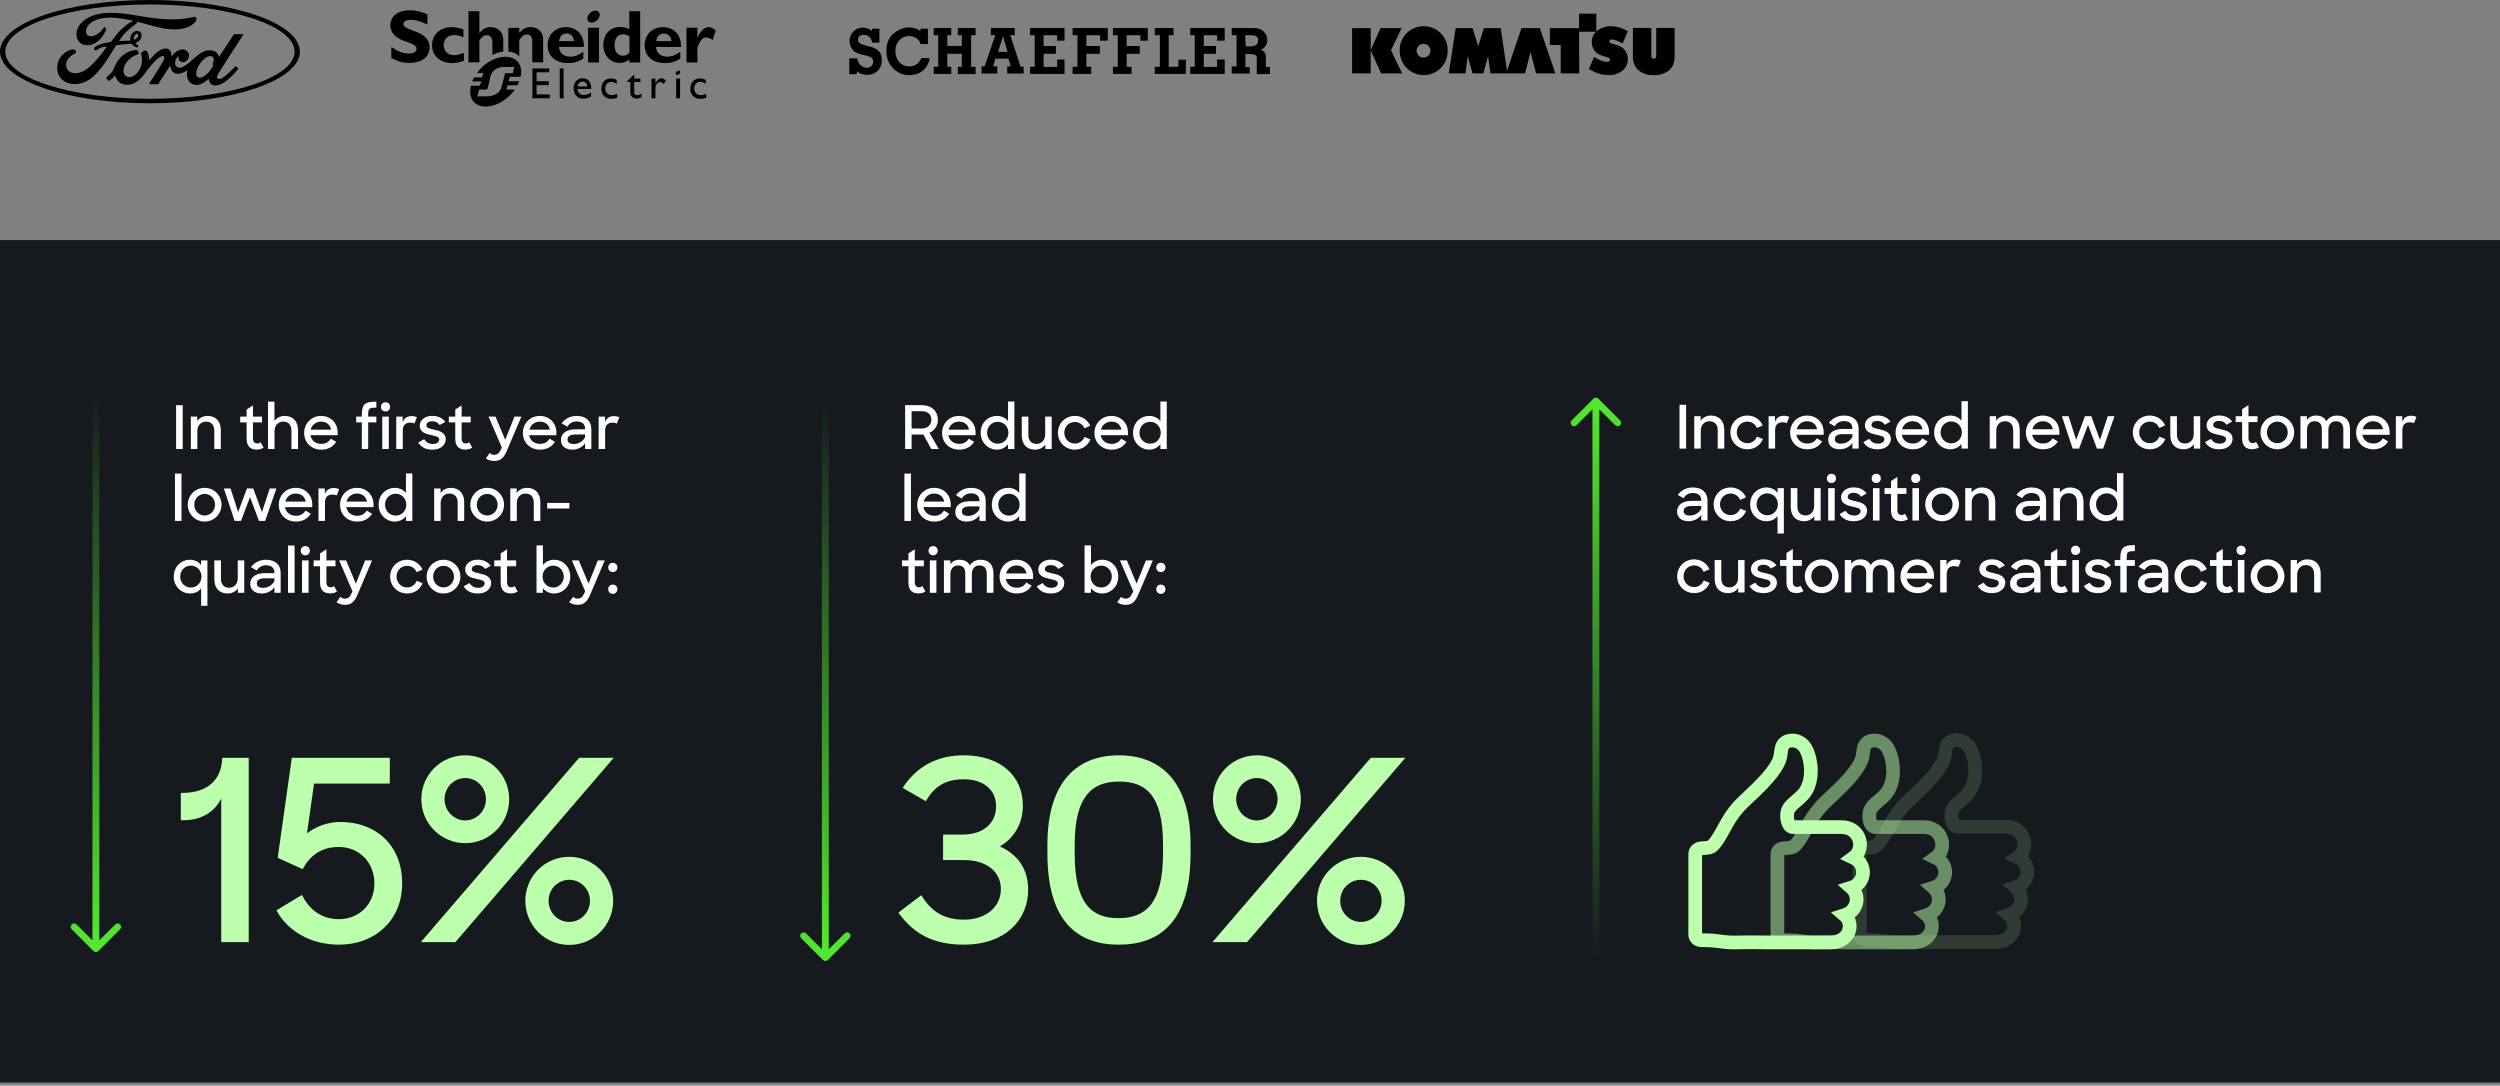
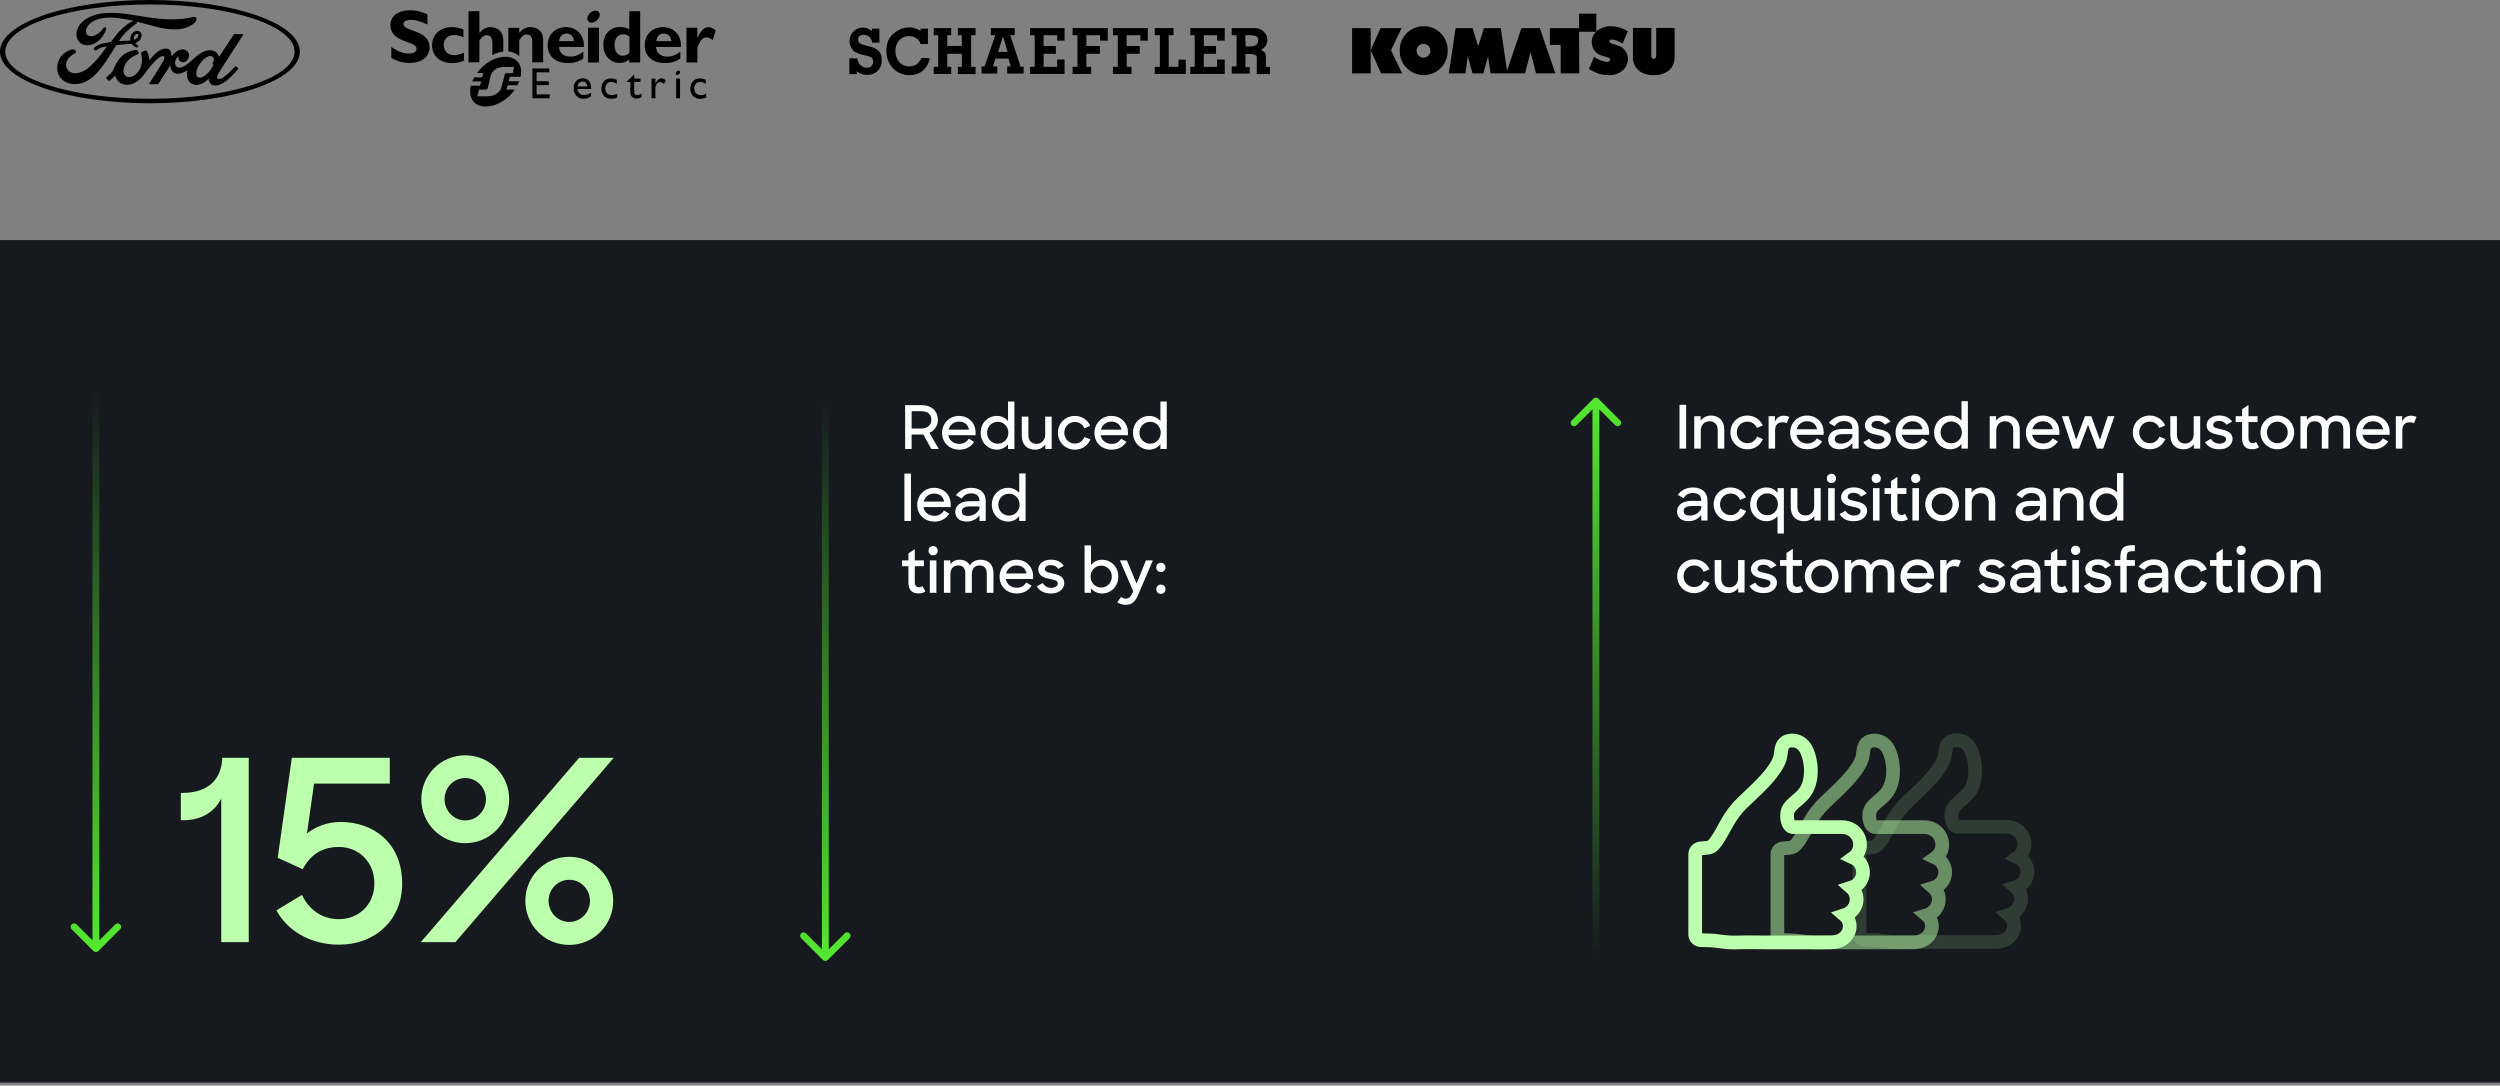
<svg xmlns="http://www.w3.org/2000/svg" width="730" height="317" viewBox="0 0 730 317" fill="none">
  <rect x="0" y="0" width="730" height="317" fill="#808080" stroke="none" />
  <path d="M256.387 14.706C255.667 14.149 254.831 13.755 253.925 13.592C253.065 13.337 252.205 13.152 251.578 12.92C250.904 12.548 250.532 12.247 250.532 11.69C250.532 10.646 251.206 10.159 252.205 10.159C252.809 10.159 253.414 10.367 253.878 10.785C254.32 11.226 254.598 11.829 254.691 12.456H256.782V8.372H254.622V9.045C253.925 8.465 253.065 8.117 252.159 8.07C250.904 8.001 249.719 8.534 248.953 9.486C248.418 10.159 248.093 10.971 248.07 11.829C248.023 13.105 248.581 14.335 249.603 15.147C250.254 15.495 250.927 15.75 251.648 15.959C252.484 16.098 253.321 16.307 254.111 16.586C254.691 16.841 255.04 17.444 254.97 18.071C254.947 18.999 254.203 19.764 253.274 19.788C251.601 19.788 250.556 18.674 250.323 17.026H248V21.644H250.184V20.832C251.044 21.505 252.112 21.876 253.204 21.876C254.32 21.899 255.388 21.505 256.225 20.762C257.038 19.973 257.503 18.883 257.456 17.746C257.526 16.214 257.084 15.333 256.411 14.729M269.096 16.934C268.283 18.419 267.424 19.393 265.518 19.393C262.939 19.393 261.499 17.351 261.452 14.961C261.406 12.572 262.939 10.53 265.518 10.53C266.239 10.53 266.959 10.739 267.563 11.156C268.167 11.527 268.609 12.131 268.794 12.827V12.873H270.955V8.372H268.794V9.045C267.865 8.395 266.75 8.047 265.611 8.001C263.962 7.977 262.359 8.581 261.104 9.671C259.663 10.715 258.827 12.432 258.827 14.845C258.781 16.725 259.454 18.535 260.732 19.904C261.987 21.226 263.729 21.969 265.542 21.945C268.446 21.945 270.653 20.414 271.466 17.259V17.05C270.7 16.957 269.91 16.91 269.12 16.934M347.557 8.186V10.274H348.859V19.509H347.557V21.597H357.618V17.375H355.387V19.532H351.507V15.704H355.085V13.43H351.507V10.274H355.387V11.876H357.618V8.186C357.594 8.186 347.557 8.186 347.557 8.186ZM344.096 17.421V19.509H341.261V10.274H342.678V8.186H337.195V10.274H338.682V19.509H337.195V21.597H346.256V17.421H344.096ZM363.589 10.274H364.634C365.262 10.251 365.889 10.298 366.493 10.46C367.051 10.599 367.422 11.11 367.376 11.69C367.376 12.548 367.12 12.92 366.702 13.175C366.191 13.43 365.61 13.569 365.029 13.546H363.728L363.612 10.274H363.589ZM369.63 19.509V16.748C369.676 16.307 369.583 15.866 369.374 15.449C369.072 15.031 368.631 14.729 368.143 14.59C369.304 14.08 370.071 12.92 370.048 11.643V11.574C370.048 10.901 369.839 10.251 369.421 9.718C368.375 8.233 366.842 8.186 365.773 8.186H359.662V10.274H361.08V19.393H359.662V21.481H364.913V19.579H363.659V15.774H364.89C365.378 15.75 365.843 15.797 366.307 15.959C366.749 16.075 367.027 16.493 366.981 16.934V21.621H370.815V19.532H369.63V19.509ZM284.872 10.274V8.186H279.691V10.274H280.853V13.407H276.601V10.274H277.763V8.186H272.651V10.274H273.952V19.509H272.651V21.597H277.763V19.509H276.601V15.704H280.853V19.532H279.691V21.621H284.872V19.532H283.571V10.274C283.594 10.274 284.872 10.274 284.872 10.274ZM324.974 8.186V10.274H326.391V19.509H324.974V21.597H330.411V19.509H328.994V15.704H332.804V13.43H328.97V10.274H332.99V11.876H335.151V8.186H324.974ZM291.424 15.147L292.842 10.715H292.911L294.212 15.147H291.424ZM298.023 19.509L295.002 10.274H296.303V8.186H289.333V10.274H290.634L287.498 19.393H286.615V21.481H291.215V19.393H289.984L290.658 17.119H294.468L295.142 19.393H294.096V21.481H298.906V19.393C298.906 19.509 298.023 19.509 298.023 19.509ZM300.788 8.186V10.274H302.135V19.509H300.788V21.597H310.848V17.375H308.687V19.532H304.737V15.704H308.315V13.43H304.737V10.274H308.687V11.876H310.848V8.186H300.788ZM313.194 8.186V10.274H314.612V19.509H313.194V21.597H318.631V19.509H317.214V15.704H321.164V13.43H317.214V10.274H321.233V11.876H323.464V8.186C323.441 8.186 313.194 8.186 313.194 8.186Z" fill="black" />
  <path d="M482.847 21.938C481.241 21.994 479.691 21.551 478.473 20.554C477.31 19.502 476.701 18.007 476.812 16.457V8.152H482.182V16.457C482.182 16.845 482.514 17.177 482.902 17.177C483.29 17.177 483.566 16.845 483.622 16.457V8.152H488.992V16.457C488.992 18.229 488.438 19.613 487.331 20.554C486.002 21.551 484.397 22.049 482.847 21.938ZM415.689 21.938C411.813 21.883 408.658 18.727 408.713 14.796C408.602 10.921 411.703 7.709 415.578 7.654C419.454 7.543 422.665 10.644 422.72 14.519V14.851C422.72 16.734 422.001 18.561 420.672 19.89C419.343 21.218 417.571 21.938 415.689 21.938ZM415.689 12.803C414.582 12.803 413.64 13.689 413.64 14.796C413.64 15.903 414.526 16.845 415.634 16.845C416.741 16.845 417.682 15.959 417.682 14.851V14.796C417.682 13.689 416.796 12.803 415.689 12.803ZM469.725 21.938C467.455 21.938 465.905 21.274 463.967 20.166L465.462 16.623C465.462 16.623 467.677 18.063 469.171 18.063C469.338 18.063 469.504 18.063 469.67 18.007C469.947 17.952 470.113 17.73 470.113 17.454C470.113 17.177 470.002 16.955 469.725 16.845C469.448 16.734 469.116 16.623 468.839 16.568C467.787 16.291 466.126 15.903 465.296 14.298C464.355 12.526 464.742 10.367 466.237 9.094C467.4 8.152 468.839 7.654 470.334 7.654H470.611C472.272 7.709 473.877 8.208 475.317 9.149L473.822 12.692C472.826 12.139 471.497 11.53 470.666 11.53C470.223 11.53 470.002 11.696 469.947 12.028C469.891 12.526 470.389 12.692 471.22 12.914C471.94 13.08 472.604 13.301 473.268 13.633C474.874 14.575 475.705 16.457 475.206 18.284C474.985 19.336 474.376 20.222 473.49 20.831C472.438 21.606 471.109 21.994 469.725 21.938ZM400.242 21.44H394.816V8.208H400.242V14.63L403.121 8.208H409.267L406.166 14.685L409.433 21.44H403.287L400.242 14.685V21.44ZM427.925 21.44H423.052L425.046 8.208H429.973L431.634 13.523L433.295 8.208H438.222L440.05 20.665L444.257 8.208H449.628L454.168 21.44H448.52L446.915 15.184L445.309 21.44H435.233L434.513 16.402L433.129 21.44H429.973L428.589 16.402L427.925 21.44ZM461.144 21.44H455.718V13.135H452.562V8.208H461.088V4H466.126V9.26H461.088L461.144 21.44Z" fill="black" />
  <path d="M124.768 7.137C122.588 6.179 121.28 5.787 120.016 5.787C118.665 5.787 117.793 6.266 117.793 7.006C117.793 9.271 125.422 8.617 125.422 13.843C125.422 16.717 123.024 18.372 119.667 18.372C117.052 18.372 115.744 17.675 114.262 16.934V13.712C116.398 15.149 117.749 15.628 119.406 15.628C120.844 15.628 121.629 15.106 121.629 14.235C121.629 11.796 114 12.667 114 7.311C114 4.742 116.223 3 119.711 3C121.411 3 122.893 3.348 124.812 4.176V7.137" fill="black" />
  <path d="M135.494 17.718C134.229 18.197 133.139 18.415 132.049 18.415C128.475 18.415 126.164 16.325 126.164 13.19C126.164 10.098 128.562 7.921 131.919 7.921C132.965 7.921 134.273 8.182 135.319 8.574V10.925C134.491 10.49 133.532 10.229 132.703 10.229C130.785 10.229 129.565 11.361 129.565 13.146C129.565 14.931 130.785 16.107 132.616 16.107C133.401 16.107 134.055 15.933 135.494 15.411V17.718Z" fill="black" />
  <path d="M163.263 12.014C163.394 10.62 164.222 9.793 165.443 9.793C166.664 9.793 167.492 10.62 167.623 12.014H163.263ZM165.269 7.921C162.13 7.921 159.906 10.142 159.906 13.233C159.906 16.369 162.217 18.415 165.792 18.415C166.576 18.415 168.495 18.415 170.326 17.065V15.106C168.843 16.151 167.841 16.543 166.576 16.543C164.571 16.543 163.35 15.498 163.22 13.712H170.5C170.631 10.011 168.189 7.921 165.269 7.921Z" fill="black" />
  <path d="M171.719 18.241H174.901V8.095H171.719V18.241Z" fill="black" />
  <path d="M183.754 15.454C183.1 16.064 182.533 16.281 181.879 16.281C180.397 16.281 179.438 15.062 179.438 13.19C179.438 11.187 180.397 10.011 182.01 10.011C182.577 10.011 183.318 10.272 183.797 10.62V15.454H183.754ZM183.754 3.261V8.53C182.882 8.095 182.053 7.877 181.094 7.877C178.173 7.877 176.168 10.011 176.168 13.103C176.168 16.151 178.173 18.372 180.92 18.372C182.01 18.372 182.838 18.067 183.754 17.37V18.241H186.936V3.261H183.754Z" fill="black" />
  <path d="M191.643 12.014C191.773 10.62 192.602 9.793 193.822 9.793C195.043 9.793 195.915 10.62 196.046 12.014H191.643ZM193.604 7.921C190.466 7.921 188.242 10.142 188.242 13.233C188.242 16.369 190.553 18.415 194.128 18.415C194.912 18.415 196.831 18.415 198.662 17.065V15.106C197.179 16.151 196.177 16.543 194.912 16.543C192.907 16.543 191.686 15.498 191.555 13.712H198.836C199.01 10.011 196.569 7.921 193.604 7.921Z" fill="black" />
  <path d="M203.632 11.012H203.675C204.634 8.922 205.681 7.921 206.901 7.921C207.555 7.921 208.078 8.182 208.994 8.835L208.122 11.666C207.294 11.143 206.727 10.925 206.247 10.925C205.07 10.925 204.329 12.014 203.632 13.886V18.241H200.449V8.095H203.632V11.012Z" fill="black" />
  <path d="M175.035 3.827C175.34 4.611 174.817 5.7 173.858 6.266C172.899 6.832 171.896 6.658 171.591 5.874C171.286 5.09 171.809 4.002 172.768 3.436C173.727 2.869 174.73 3.044 175.035 3.827Z" fill="black" />
  <path d="M146.959 11.796C146.959 9.053 145.084 7.921 143.253 7.921C141.989 7.921 140.986 8.443 140.027 9.619H139.983V3.261H136.801V18.197H139.983V11.796C140.724 10.708 141.378 10.272 142.119 10.272C143.122 10.272 143.776 10.969 143.776 12.493V16.064C144.866 15.498 145.912 15.193 146.959 15.062V11.796Z" fill="black" />
  <path d="M154.937 7.921C153.629 7.921 152.67 8.4 151.624 9.575V8.138H148.441V15.018C149.531 15.149 150.97 15.628 151.624 16.456V11.709C152.452 10.446 153.063 10.054 153.847 10.054C154.763 10.054 155.417 10.664 155.417 12.057V18.197H158.599V11.796C158.643 8.792 156.55 7.921 154.937 7.921Z" fill="black" />
  <path d="M160.387 21.115H156.682V23.728H160.256V24.86H156.682V27.56H160.518V28.692H155.461V19.983H160.387V21.115Z" fill="black" />
-   <path d="M163.438 28.692H164.571V19.983H163.438V28.692Z" fill="black" />
+   <path d="M163.438 28.692H164.571V19.983V28.692Z" fill="black" />
  <path d="M170.152 23.815C170.936 23.815 171.459 24.381 171.503 25.252H168.626C168.8 24.337 169.323 23.815 170.152 23.815ZM168.582 25.992H172.636C172.636 23.858 171.677 22.857 170.152 22.857C168.582 22.857 167.492 24.032 167.492 25.774C167.492 27.386 168.495 28.823 170.282 28.823C171.241 28.823 171.895 28.605 172.593 28.126V27.037C171.939 27.473 171.285 27.734 170.587 27.734C169.41 27.734 168.8 27.124 168.582 25.992Z" fill="black" />
  <path d="M180.048 24.468C179.394 24.033 178.958 23.902 178.479 23.902C177.433 23.902 176.735 24.686 176.735 25.861C176.735 27.037 177.52 27.777 178.697 27.777C179.176 27.777 179.656 27.647 180.223 27.386V28.518C179.83 28.692 179.133 28.866 178.522 28.866C176.822 28.866 175.602 27.69 175.602 25.992C175.602 24.076 176.691 22.9 178.435 22.9C179.089 22.9 179.569 23.075 180.092 23.292V24.468" fill="black" />
  <path d="M185.191 22.944H187.022V23.945H185.191V26.907C185.191 27.603 185.67 27.777 186.019 27.777C186.412 27.777 186.848 27.647 187.327 27.342V28.387C186.935 28.605 186.324 28.779 185.932 28.779C184.711 28.779 184.057 27.995 184.057 26.994V23.945H183.055V23.815L185.191 21.725V22.944Z" fill="black" />
  <path d="M191.383 22.944V24.294H191.427C191.994 23.292 192.561 22.857 193.084 22.857C193.563 22.857 193.999 23.075 194.435 23.51L193.825 24.512C193.476 24.163 193.04 23.945 192.779 23.945C191.994 23.945 191.383 24.729 191.383 25.731V28.692H190.25V22.944H191.383Z" fill="black" />
  <path d="M206.029 24.468C205.375 24.033 204.939 23.902 204.459 23.902C203.413 23.902 202.716 24.686 202.716 25.861C202.716 27.037 203.5 27.777 204.677 27.777C205.157 27.777 205.636 27.647 206.203 27.386V28.518C205.811 28.692 205.07 28.866 204.503 28.866C202.803 28.866 201.582 27.69 201.582 25.992C201.582 24.076 202.672 22.9 204.416 22.9C205.07 22.9 205.506 23.075 206.072 23.292V24.468" fill="black" />
  <path d="M197.441 28.692H198.575V22.944H197.441V28.692Z" fill="black" />
  <path d="M198.576 20.897C198.706 21.158 198.488 21.55 198.14 21.768C197.791 21.986 197.442 21.899 197.311 21.637C197.224 21.376 197.398 20.984 197.747 20.767C198.14 20.549 198.488 20.592 198.576 20.897Z" fill="black" />
  <path d="M147.828 21.333C147.61 21.333 147.523 21.376 147.48 21.463C147.436 21.507 147.436 21.55 147.436 21.594L146.433 25.426C146.215 26.776 144.515 28.126 142.379 28.126H139.371L139.894 26.166H141.812C142.03 26.166 142.161 26.079 142.292 25.948C142.335 25.905 142.422 25.818 142.422 25.731L143.207 22.378C143.425 21.028 144.864 19.547 147.044 19.547H150.139L149.747 21.376H147.828V21.333ZM148.526 23.684L148.875 22.421H152.013C152.406 20.636 152.101 18.938 151.011 17.849C148.787 15.628 144.123 16.369 140.679 19.678C140.156 20.201 139.676 20.767 139.284 21.333H141.158L140.722 22.596H138.455C138.237 22.987 138.019 23.379 137.889 23.771H140.548L140.112 25.034H137.496C137.06 26.95 137.322 28.735 138.455 29.868C140.635 32.045 145.3 31.305 148.744 27.995C149.354 27.429 149.834 26.819 150.313 26.166H147.872L148.221 24.903H151.054C151.272 24.512 151.447 24.12 151.621 23.728H148.526V23.684Z" fill="black" />
  <path d="M43.784 30.153C19.602 30.153 0 23.403 0 15.077C0 6.749 19.603 0 43.784 0C67.963 0 87.564 6.749 87.564 15.077C87.564 23.403 67.962 30.153 43.784 30.153ZM43.784 1.306C20.452 1.306 1.539 7.47 1.539 15.077C1.539 22.683 20.451 28.848 43.784 28.848C67.115 28.848 86.025 22.683 86.025 15.077C86.025 7.47 67.114 1.306 43.784 1.306Z" fill="black" />
  <path d="M32.364 3.755C31.742 3.757 31.118 3.781 30.489 3.832C26.313 4.18 22.338 6.506 22.331 10.038C22.326 11.829 23.613 13.28 25.607 13.216C27.951 13.138 29.874 11.28 30.881 8.939C31.263 8.05 30.555 7.681 30.219 8.193C29.632 9.086 28.816 9.805 27.854 10.274C26.752 10.808 25.573 10.664 25.216 9.778C24.714 8.529 25.758 6.659 28.141 5.779C31.582 4.518 35.183 5.352 38.648 5.996C38.697 5.996 38.882 6.097 38.718 6.182C38.098 6.516 37.487 6.788 36.535 7.599C35.853 8.177 34.96 8.946 34.269 9.785C33.583 10.611 33.097 11.348 32.454 12.165C32.364 12.283 32.254 12.278 32.255 12.278C30.688 12.54 29.153 12.715 27.748 13.682C27.457 13.88 27.331 14.232 27.507 14.502C27.666 14.741 28.028 14.766 28.279 14.585C29.152 13.939 30.051 13.635 31.082 13.607C31.127 13.61 31.148 13.617 31.161 13.644C31.169 13.66 31.164 13.692 31.146 13.716C29.602 15.835 29.215 16.314 28.054 17.628C27.459 18.303 26.875 18.873 26.222 19.467C23.585 21.891 20.749 21.849 19.731 20.329C19.123 19.417 19.203 18.459 19.602 17.665C20.092 16.692 21.084 15.979 21.908 15.563C22.214 15.408 22.302 15.021 21.996 14.668C21.801 14.438 21.329 14.397 20.977 14.461C19.897 14.658 18.62 15.466 17.866 16.438C17.016 17.529 16.592 18.854 16.734 20.34C16.99 23.022 19.222 24.572 21.756 24.554C23.773 24.538 25.672 23.934 27.958 21.639C30.088 19.498 32.029 16.3 33.846 13.335C33.904 13.24 33.944 13.189 34.22 13.155C35.36 13.014 37.043 12.853 38.122 12.792C38.362 12.779 38.411 12.781 38.507 12.9C38.788 13.251 39.21 13.548 39.548 13.729C39.713 13.818 39.791 13.862 39.921 13.864C40.081 13.868 40.205 13.783 40.285 13.693C40.4 13.569 40.431 13.406 40.37 13.301C40.305 13.191 39.553 12.779 39.53 12.612C39.514 12.508 39.629 12.483 39.629 12.483C40.182 12.311 40.758 11.958 41.106 11.297C41.449 10.647 41.504 9.778 40.877 9.296C40.327 8.872 39.496 8.939 38.833 9.527C38.185 10.099 37.97 10.931 38.057 11.659C38.073 11.786 38.067 11.828 37.893 11.843C36.896 11.922 35.935 11.949 34.866 12.005C34.795 12.01 34.772 11.963 34.814 11.914C36.044 9.8 37.881 8.294 39.913 6.811C40.048 6.711 40.007 6.521 40.001 6.362C43.67 7.151 47.215 8.619 51.021 8.587C52.595 8.575 54.102 8.338 55.542 7.556C56.809 6.873 57.322 6.24 57.36 5.583C57.39 5.129 57.071 4.842 56.616 4.94C52.77 5.814 49.102 5.804 45.276 5.346C40.906 4.821 36.713 3.741 32.364 3.755ZM40.04 9.883C40.13 9.888 40.214 9.918 40.282 9.976C40.484 10.147 40.389 10.574 40.184 10.87C39.96 11.197 39.581 11.479 39.235 11.547C39.165 11.56 39.105 11.53 39.077 11.378C39.02 10.976 39.153 10.436 39.588 10.056C39.724 9.937 39.89 9.875 40.04 9.883ZM70.91 9.961C70.211 9.961 69.294 9.962 68.565 9.962C68.392 9.962 68.302 9.983 68.22 10.142C67.951 10.652 64.674 15.511 64.064 16.454C63.962 16.598 63.836 16.578 63.822 16.414C63.76 15.854 63.271 15.21 62.5 14.902C61.913 14.666 61.338 14.623 60.742 14.702C59.664 14.845 58.704 15.408 57.859 16.042C56.587 16.999 55.489 18.239 54.072 19.155C53.299 19.654 52.239 20.089 51.531 19.441C50.889 18.852 50.961 17.545 51.943 16.534C52.046 16.428 52.17 16.517 52.151 16.612C52.058 17.069 52.172 17.524 52.523 17.843C52.951 18.222 53.564 18.265 54.088 18.012C54.707 17.709 55.071 17.122 55.177 16.457C55.341 15.426 54.538 14.516 53.534 14.443C52.718 14.386 51.936 14.667 51.174 15.29C50.792 15.603 50.574 15.835 50.244 16.3C50.163 16.415 50.04 16.426 50.044 16.257C50.082 14.937 49.529 14.193 48.425 14.169C47.569 14.149 46.654 14.608 45.941 15.171C45.159 15.793 44.475 16.616 43.742 17.39C43.651 17.485 43.571 17.481 43.546 17.296C43.524 16.421 43.301 15.573 42.892 14.971C42.747 14.762 42.442 14.658 42.186 14.799C42.068 14.864 41.656 15.051 41.357 15.289C41.208 15.411 41.151 15.586 41.216 15.811C41.611 17.118 41.524 18.604 40.988 19.86C40.496 21.009 39.539 22.047 38.415 22.398C37.674 22.63 36.904 22.516 36.427 21.866C35.773 20.97 36.037 19.411 37.012 18.115C37.874 16.976 39.118 16.251 40.361 15.785C40.508 15.729 40.537 15.636 40.496 15.514C40.428 15.311 40.321 15.036 40.277 14.91C40.163 14.611 39.844 14.562 39.454 14.604C38.552 14.708 37.738 15.014 36.934 15.44C34.828 16.555 33.772 18.715 33.309 19.87C33.086 20.425 32.896 20.771 32.65 21.078C32.318 21.491 31.901 21.867 31.139 22.529C31.07 22.59 31.019 22.716 31.076 22.834C31.154 22.993 31.55 23.547 31.662 23.596C31.786 23.657 31.93 23.572 31.988 23.531C32.521 23.174 33.159 22.607 33.471 22.223C33.581 22.091 33.694 22.146 33.752 22.346C34.043 23.375 34.806 24.214 35.861 24.565C37.792 25.21 39.795 24.277 41.306 22.654C42.267 21.622 42.614 20.959 42.982 20.507C43.606 19.742 44.837 18.031 46.303 16.932C46.841 16.527 47.478 16.218 47.798 16.423C48.054 16.587 48.137 16.97 47.725 17.712C46.231 20.412 44.03 23.585 43.627 24.355C43.553 24.489 43.618 24.594 43.759 24.594C44.541 24.59 45.317 24.592 46.027 24.592C46.145 24.586 46.198 24.533 46.257 24.45C47.404 22.674 48.484 20.982 49.641 19.234C49.707 19.131 49.766 19.211 49.769 19.256C49.793 19.661 49.893 20.216 50.136 20.581C50.574 21.254 51.194 21.544 51.882 21.548C52.429 21.554 52.705 21.472 53.295 21.254C53.708 21.101 54.098 20.893 54.456 20.637C54.629 20.519 54.659 20.718 54.655 20.748C54.39 22.159 54.718 23.83 56.134 24.523C57.83 25.35 59.693 24.188 60.765 23.138C60.87 23.037 60.983 23.047 60.993 23.265C61.016 23.666 61.199 24.142 61.534 24.474C62.432 25.366 64.245 25.013 66.064 23.62C67.232 22.728 68.454 21.468 69.558 20.134C69.599 20.082 69.629 19.999 69.55 19.915C69.382 19.741 69.139 19.542 68.972 19.388C68.897 19.324 68.785 19.343 68.721 19.391C67.589 20.456 66.571 21.67 65.098 22.674C64.602 23.017 63.811 23.293 63.455 22.817C63.317 22.633 63.333 22.377 63.469 22.041C63.899 20.982 70.694 10.746 71.047 10.143L71.047 10.142C71.108 10.037 71.044 9.961 70.91 9.961ZM61.389 16.36C61.566 16.358 61.733 16.392 61.885 16.465C62.722 16.86 62.454 17.818 62.08 18.571C62.068 18.595 62.06 18.621 62.057 18.647C62.054 18.674 62.057 18.701 62.065 18.727C62.079 18.805 62.182 18.881 62.283 18.917C62.319 18.93 62.339 18.955 62.298 19.038C62.009 19.65 61.744 20.003 61.381 20.536C61.049 21.027 60.674 21.411 60.219 21.78C59.533 22.342 58.582 22.952 57.795 22.542C57.445 22.362 57.294 21.878 57.301 21.486C57.319 20.384 57.813 19.254 58.728 18.142C59.634 17.039 60.617 16.367 61.389 16.36Z" fill="black" />
  <rect width="730" height="246" transform="translate(0 70.105)" fill="#161A1F" />
-   <path d="M281.495 275.842C272.574 275.842 266.824 272.746 262.327 266.479L269.036 261.392C271.985 266.405 275.966 268.543 281.495 268.543C287.835 268.543 292.258 264.857 292.258 259.623C292.258 254.462 287.982 251.145 281.569 251.145H275.376V243.699H281.053C287.393 243.699 290.858 240.16 290.858 235.442C290.858 231.019 287.688 227.554 281.347 227.554C276.039 227.554 272.722 229.692 270.363 233.968L263.58 230.06C267.414 224.162 273.238 220.55 281.421 220.55C292.185 220.55 298.672 226.595 298.672 235.221C298.672 240.529 296.166 244.657 291.963 247.164C297.05 249.449 300.22 253.651 300.22 259.77C300.22 268.912 293.217 275.842 281.495 275.842ZM326.633 268.101C334.447 268.101 339.608 263.899 339.608 249.154V246.648C339.608 231.977 334.447 228.217 326.78 228.217C318.965 228.217 313.805 232.346 313.805 246.648V249.154C313.805 264.046 318.818 268.101 326.633 268.101ZM326.706 275.842C314.247 275.842 305.843 268.691 305.843 249.154V246.648C305.843 227.996 314.763 220.55 326.706 220.55C338.944 220.55 347.644 228.217 347.644 246.648V249.154C347.644 268.912 338.871 275.842 326.706 275.842ZM360.966 233.378C360.966 236.769 363.694 239.57 367.011 239.57C370.329 239.57 373.056 236.769 373.056 233.378C373.056 229.913 370.329 227.185 367.011 227.185C363.694 227.185 360.966 229.913 360.966 233.378ZM384.557 263.014C384.557 255.937 390.234 250.187 397.385 250.187C404.462 250.187 410.213 255.937 410.213 263.014C410.213 270.165 404.462 275.916 397.385 275.916C390.234 275.916 384.557 270.165 384.557 263.014ZM354.036 275.105L400.26 221.287H410.36L364.136 275.105H354.036ZM391.34 263.014C391.34 266.479 394.067 269.207 397.385 269.207C400.702 269.207 403.43 266.479 403.43 263.014C403.43 259.623 400.702 256.895 397.385 256.895C394.067 256.895 391.34 259.623 391.34 263.014ZM354.184 233.378C354.184 226.227 359.934 220.55 367.011 220.55C374.089 220.55 379.839 226.227 379.839 233.378C379.839 240.455 374.089 246.206 367.011 246.206C359.934 246.206 354.184 240.455 354.184 233.378Z" fill="#BCFFAC" />
  <path d="M264.297 131.105V118.308H269.276C272.063 118.308 273.868 120.114 273.868 122.585C273.868 124.18 272.974 125.706 271.397 126.372L274.114 131.105H271.94L269.626 126.88H266.19V131.105H264.297ZM269.118 120.079H266.19V125.127H269.118C271.064 125.127 271.958 123.882 271.958 122.533C271.958 121.078 270.994 120.079 269.118 120.079ZM280.117 131.298C277.102 131.298 275.086 129.159 275.086 126.407C275.086 123.62 277.225 121.446 280.012 121.446C282.799 121.446 284.868 123.479 284.868 126.284V127.073H276.909C277.19 128.598 278.382 129.615 280.117 129.615C281.449 129.615 282.326 129.001 282.887 128.09L284.447 129.019C283.535 130.386 282.168 131.298 280.117 131.298ZM280.012 123.111C278.504 123.111 277.347 124.093 276.979 125.46H282.957C282.676 123.97 281.572 123.111 280.012 123.111ZM291.101 131.298C288.629 131.298 286.35 129.334 286.35 126.372C286.35 123.392 288.577 121.446 291.118 121.446C292.381 121.446 293.625 122.024 294.344 122.953V117.256H296.202V131.105H294.344V129.72C293.608 130.702 292.363 131.298 291.101 131.298ZM291.346 129.562C293.134 129.562 294.449 128.125 294.449 126.354C294.449 124.601 293.134 123.164 291.346 123.164C289.593 123.164 288.226 124.566 288.226 126.354C288.226 128.142 289.593 129.562 291.346 129.562ZM302.268 131.298C299.761 131.298 298.358 129.72 298.358 127.108V121.639H300.287V126.985C300.287 128.58 301.093 129.615 302.688 129.615C304.108 129.615 305.195 128.545 305.195 126.863V121.639H307.088V131.105H305.23V129.808C304.582 130.719 303.53 131.298 302.268 131.298ZM313.874 131.298C311.052 131.298 308.913 129.106 308.913 126.372C308.913 123.584 311.087 121.446 313.856 121.446C315.942 121.446 317.625 122.638 318.344 124.338L316.644 125.074C316.153 123.918 315.136 123.216 313.856 123.216C312.086 123.216 310.771 124.619 310.771 126.372C310.771 128.107 312.121 129.527 313.892 129.527C315.241 129.527 316.223 128.686 316.679 127.599L318.397 128.318C317.643 130.07 316.065 131.298 313.874 131.298ZM324.609 131.298C321.594 131.298 319.578 129.159 319.578 126.407C319.578 123.62 321.717 121.446 324.504 121.446C327.291 121.446 329.36 123.479 329.36 126.284V127.073H321.401C321.682 128.598 322.874 129.615 324.609 129.615C325.941 129.615 326.818 129.001 327.379 128.09L328.939 129.019C328.027 130.386 326.66 131.298 324.609 131.298ZM324.504 123.111C322.996 123.111 321.839 124.093 321.471 125.46H327.449C327.169 123.97 326.064 123.111 324.504 123.111ZM335.593 131.298C333.121 131.298 330.842 129.334 330.842 126.372C330.842 123.392 333.069 121.446 335.61 121.446C336.873 121.446 338.117 122.024 338.836 122.953V117.256H340.694V131.105H338.836V129.72C338.1 130.702 336.855 131.298 335.593 131.298ZM335.838 129.562C337.626 129.562 338.941 128.125 338.941 126.354C338.941 124.601 337.626 123.164 335.838 123.164C334.085 123.164 332.718 124.566 332.718 126.354C332.718 128.142 334.085 129.562 335.838 129.562ZM264.087 152.105V138.291H265.998V152.105H264.087ZM272.859 152.298C269.844 152.298 267.828 150.159 267.828 147.407C267.828 144.62 269.966 142.446 272.754 142.446C275.541 142.446 277.609 144.479 277.609 147.284V148.073H269.651C269.931 149.598 271.123 150.615 272.859 150.615C274.191 150.615 275.067 150.001 275.628 149.09L277.189 150.019C276.277 151.386 274.91 152.298 272.859 152.298ZM272.754 144.111C271.246 144.111 270.089 145.093 269.721 146.46H275.699C275.418 144.97 274.314 144.111 272.754 144.111ZM282.285 152.298C280.094 152.298 278.937 151.088 278.937 149.493C278.937 147.547 280.55 146.355 283.197 146.355H286.002V146.197C286.002 144.935 285.23 144.059 283.547 144.059C282.303 144.059 281.374 144.655 280.83 145.584L279.147 144.602C280.076 143.357 281.531 142.446 283.565 142.446C286.282 142.446 287.825 143.953 287.825 146.25V152.105H286.002V150.439C285.248 151.561 283.863 152.298 282.285 152.298ZM282.688 150.65C284.038 150.65 285.388 149.896 286.002 148.651V147.863H283.319C281.566 147.863 280.865 148.406 280.865 149.335C280.865 150.159 281.426 150.65 282.688 150.65ZM294.371 152.298C291.899 152.298 289.62 150.334 289.62 147.372C289.62 144.392 291.846 142.446 294.388 142.446C295.65 142.446 296.895 143.024 297.614 143.953V138.256H299.472V152.105H297.614V150.72C296.877 151.702 295.633 152.298 294.371 152.298ZM294.616 150.562C296.404 150.562 297.719 149.125 297.719 147.354C297.719 145.601 296.404 144.164 294.616 144.164C292.863 144.164 291.496 145.566 291.496 147.354C291.496 149.142 292.863 150.562 294.616 150.562ZM263.386 165.339V163.639H265.261V161.588L267.119 160.378V163.639H269.766V165.339H267.119V170.002C267.119 171.036 267.628 171.492 268.364 171.492C268.732 171.492 269.03 171.387 269.328 171.124L270.222 172.702C269.679 173.07 269.013 173.28 268.224 173.28C266.348 173.28 265.261 172.351 265.261 170.019V165.339H263.386ZM271.516 173.105V163.639H273.427V173.105H271.516ZM271.131 160.799C271.131 160.028 271.692 159.449 272.463 159.449C273.252 159.449 273.813 160.028 273.813 160.799C273.813 161.57 273.252 162.149 272.463 162.149C271.674 162.149 271.131 161.57 271.131 160.799ZM275.625 173.105V163.639H277.501V164.726C278.079 163.937 278.973 163.446 280.183 163.446C281.69 163.446 282.689 164.077 283.198 165.111C283.794 164.112 284.881 163.446 286.283 163.446C288.877 163.446 290.087 165.006 290.087 167.443V173.105H288.141V167.548C288.141 166.075 287.493 165.111 286.003 165.111C284.653 165.111 283.776 165.988 283.776 167.723V173.105H281.866V167.425C281.866 165.988 281.217 165.111 279.78 165.111C278.377 165.111 277.518 166.023 277.518 167.811V173.105H275.625ZM296.911 173.298C293.896 173.298 291.88 171.159 291.88 168.407C291.88 165.62 294.018 163.446 296.806 163.446C299.593 163.446 301.661 165.479 301.661 168.284V169.073H293.703C293.983 170.598 295.175 171.615 296.911 171.615C298.243 171.615 299.12 171.001 299.68 170.09L301.241 171.019C300.329 172.386 298.962 173.298 296.911 173.298ZM296.806 165.111C295.298 165.111 294.141 166.093 293.773 167.46H299.751C299.47 165.97 298.366 165.111 296.806 165.111ZM306.913 173.298C304.914 173.298 303.547 172.579 302.741 171.212L304.441 170.247C305.02 171.141 305.826 171.65 307.001 171.65C308.228 171.65 308.876 171.036 308.876 170.318C308.876 169.494 307.719 169.301 306.475 169.038C304.879 168.705 303.179 168.179 303.179 166.251C303.179 164.778 304.599 163.411 306.825 163.428C308.596 163.428 309.805 164.077 310.629 165.199L308.999 166.128C308.526 165.427 307.842 165.006 306.825 165.006C305.668 165.006 305.107 165.549 305.107 166.216C305.107 166.969 305.966 167.145 307.404 167.46C308.981 167.793 310.769 168.337 310.769 170.3C310.769 171.685 309.525 173.315 306.913 173.298ZM321.829 173.298C320.532 173.298 319.27 172.719 318.551 171.737V173.105H316.693V159.256H318.569V165.006C319.288 164.042 320.532 163.446 321.812 163.446C324.319 163.446 326.545 165.392 326.545 168.372C326.545 171.334 324.284 173.298 321.829 173.298ZM321.567 171.562C323.302 171.562 324.652 170.142 324.652 168.354C324.652 166.566 323.302 165.164 321.567 165.164C319.796 165.164 318.446 166.601 318.446 168.354C318.446 170.125 319.796 171.562 321.567 171.562ZM328.646 176.611C327.752 176.611 326.858 176.313 326.244 175.857L327.366 174.262C327.699 174.595 328.085 174.805 328.628 174.805C329.61 174.805 330.118 174.402 330.732 173.052L330.907 172.649L327.015 163.639H329.049L331.889 170.423L334.606 163.639H336.622L332.397 173.578C331.45 175.822 330.469 176.611 328.646 176.611ZM337.637 172.053C337.637 171.282 338.198 170.703 338.97 170.703C339.758 170.703 340.319 171.282 340.319 172.053C340.319 172.824 339.758 173.403 338.97 173.403C338.181 173.403 337.637 172.824 337.637 172.053ZM337.637 165.69C337.637 164.918 338.198 164.34 338.97 164.34C339.758 164.34 340.319 164.918 340.319 165.69C340.319 166.461 339.758 167.039 338.97 167.039C338.181 167.039 337.637 166.461 337.637 165.69Z" fill="white" />
  <path d="M72.633 275.105H64.597V233.157C62.754 236.99 58.847 239.497 53.686 239.497H52.801V231.535H53.17C61.279 231.535 64.745 227.111 64.892 221.287H72.633V275.105ZM99.001 275.842C90.155 275.842 83.667 271.345 80.718 265.816L88.164 261.319C90.081 265.226 93.546 268.396 99.001 268.396C104.678 268.396 109.322 264.194 109.322 258.001C109.322 251.514 104.604 247.311 98.928 247.311C93.767 247.311 90.45 249.892 88.385 253.799L81.087 250.481L85.215 221.287H113.82V228.807H91.703L89.638 243.33C92.071 241.487 95.389 240.013 99.517 240.013C108.954 240.013 117.432 246.058 117.432 258.001C117.432 268.617 109.617 275.842 99.001 275.842ZM129.808 233.378C129.808 236.769 132.535 239.57 135.853 239.57C139.17 239.57 141.898 236.769 141.898 233.378C141.898 229.913 139.17 227.185 135.853 227.185C132.535 227.185 129.808 229.913 129.808 233.378ZM153.399 263.014C153.399 255.937 159.075 250.187 166.226 250.187C173.304 250.187 179.054 255.937 179.054 263.014C179.054 270.165 173.304 275.916 166.226 275.916C159.075 275.916 153.399 270.165 153.399 263.014ZM122.878 275.105L169.102 221.287H179.202L132.978 275.105H122.878ZM160.181 263.014C160.181 266.479 162.909 269.207 166.226 269.207C169.544 269.207 172.272 266.479 172.272 263.014C172.272 259.623 169.544 256.895 166.226 256.895C162.909 256.895 160.181 259.623 160.181 263.014ZM123.025 233.378C123.025 226.227 128.775 220.55 135.853 220.55C142.93 220.55 148.68 226.227 148.68 233.378C148.68 240.455 142.93 246.206 135.853 246.206C128.775 246.206 123.025 240.455 123.025 233.378Z" fill="#BCFFAC" />
-   <path d="M51.419 131.105V118.312H53.347V131.105H51.419ZM55.724 131.105V121.641H57.582V122.956C58.23 122.044 59.282 121.449 60.596 121.449C62.997 121.449 64.487 123.026 64.487 125.619V131.105H62.577V125.76C62.577 124.147 61.735 123.113 60.158 123.113C58.721 123.113 57.617 124.182 57.617 125.882V131.105H55.724ZM70.135 123.341V121.641H72.01V119.591L73.868 118.382V121.641H76.514V123.341H73.868V128.003C73.868 129.037 74.376 129.492 75.112 129.492C75.48 129.492 75.778 129.387 76.076 129.124L76.97 130.702C76.427 131.07 75.761 131.28 74.972 131.28C73.097 131.28 72.01 130.351 72.01 128.02V123.341H70.135ZM78.264 131.105V117.295H80.139V122.903C80.805 122.027 81.856 121.449 83.135 121.449C85.536 121.449 87.026 123.026 87.026 125.619V131.105H85.098V125.76C85.098 124.147 84.292 123.113 82.68 123.113C81.26 123.113 80.156 124.182 80.156 125.882V131.105H78.264ZM93.844 131.298C90.83 131.298 88.815 129.159 88.815 126.408C88.815 123.622 90.953 121.449 93.739 121.449C96.526 121.449 98.594 123.481 98.594 126.285V127.074H90.637C90.918 128.599 92.109 129.615 93.844 129.615C95.176 129.615 96.052 129.002 96.613 128.09L98.173 129.019C97.262 130.386 95.895 131.298 93.844 131.298ZM93.739 123.113C92.232 123.113 91.076 124.095 90.707 125.462H96.683C96.403 123.972 95.299 123.113 93.739 123.113ZM104.005 123.341V121.641H105.653V121.098C105.653 118.171 106.511 117.295 109.438 117.295H109.894V119.048H109.578C107.756 119.048 107.51 119.346 107.51 121.116V121.641H109.894V123.341H107.51V131.105H105.653V123.341H104.005ZM111.619 131.105V121.641H113.529V131.105H111.619ZM111.233 118.802C111.233 118.031 111.794 117.453 112.565 117.453C113.354 117.453 113.915 118.031 113.915 118.802C113.915 119.573 113.354 120.152 112.565 120.152C111.777 120.152 111.233 119.573 111.233 118.802ZM115.709 131.105V121.641H117.566V123.289C117.969 122.097 118.933 121.501 120.142 121.501C120.791 121.501 121.369 121.641 121.737 121.869L121.001 123.692C120.738 123.517 120.353 123.411 119.81 123.411C118.46 123.411 117.601 124.077 117.601 125.777V131.105H115.709ZM126.297 131.298C124.299 131.298 122.932 130.579 122.126 129.212L123.826 128.248C124.405 129.142 125.211 129.65 126.385 129.65C127.612 129.65 128.26 129.037 128.26 128.318C128.26 127.495 127.103 127.302 125.859 127.039C124.264 126.706 122.564 126.18 122.564 124.253C122.564 122.78 123.984 121.414 126.21 121.431C127.98 121.431 129.189 122.079 130.012 123.201L128.383 124.13C127.91 123.429 127.226 123.008 126.21 123.008C125.053 123.008 124.492 123.552 124.492 124.218C124.492 124.971 125.351 125.146 126.788 125.462C128.365 125.795 130.153 126.338 130.153 128.301C130.153 129.685 128.908 131.315 126.297 131.298ZM131.061 123.341V121.641H132.936V119.591L134.794 118.382V121.641H137.44V123.341H134.794V128.003C134.794 129.037 135.302 129.492 136.038 129.492C136.406 129.492 136.704 129.387 137.002 129.124L137.896 130.702C137.352 131.07 136.687 131.28 135.898 131.28C134.023 131.28 132.936 130.351 132.936 128.02V123.341H131.061ZM144.276 134.61C143.382 134.61 142.488 134.312 141.875 133.856L142.997 132.261C143.33 132.594 143.715 132.805 144.258 132.805C145.24 132.805 145.748 132.402 146.361 131.052L146.537 130.649L142.646 121.641H144.679L147.518 128.423L150.234 121.641H152.25L148.026 131.578C147.08 133.821 146.098 134.61 144.276 134.61ZM157.714 131.298C154.7 131.298 152.684 129.159 152.684 126.408C152.684 123.622 154.822 121.449 157.609 121.449C160.395 121.449 162.463 123.481 162.463 126.285V127.074H154.507C154.787 128.599 155.979 129.615 157.714 129.615C159.046 129.615 159.922 129.002 160.483 128.09L162.043 129.019C161.131 130.386 159.764 131.298 157.714 131.298ZM157.609 123.113C156.102 123.113 154.945 124.095 154.577 125.462H160.553C160.273 123.972 159.168 123.113 157.609 123.113ZM167.138 131.298C164.947 131.298 163.791 130.088 163.791 128.494C163.791 126.548 165.403 125.357 168.049 125.357H170.853V125.199C170.853 123.937 170.082 123.061 168.4 123.061C167.155 123.061 166.226 123.657 165.683 124.586L164.001 123.604C164.93 122.36 166.384 121.449 168.417 121.449C171.133 121.449 172.676 122.956 172.676 125.251V131.105H170.853V129.44C170.099 130.561 168.715 131.298 167.138 131.298ZM167.541 129.65C168.89 129.65 170.24 128.897 170.853 127.652V126.864H168.172C166.419 126.864 165.718 127.407 165.718 128.336C165.718 129.159 166.279 129.65 167.541 129.65ZM174.803 131.105V121.641H176.661V123.289C177.064 122.097 178.028 121.501 179.237 121.501C179.886 121.501 180.464 121.641 180.832 121.869L180.096 123.692C179.833 123.517 179.448 123.411 178.904 123.411C177.555 123.411 176.696 124.077 176.696 125.777V131.105H174.803ZM51.087 152.105V138.295H52.997V152.105H51.087ZM59.751 152.298C57.017 152.298 54.826 150.107 54.826 147.373C54.826 144.639 57.017 142.449 59.751 142.449C62.485 142.449 64.675 144.639 64.675 147.373C64.675 150.107 62.485 152.298 59.751 152.298ZM59.751 150.528C61.468 150.528 62.8 149.126 62.8 147.373C62.8 145.621 61.451 144.219 59.751 144.219C58.033 144.219 56.719 145.621 56.719 147.373C56.719 149.126 58.033 150.528 59.751 150.528ZM68.515 152.105L65.378 142.641H67.323L69.532 149.529L72.108 142.641H73.948L76.489 149.529L78.767 142.641H80.712L77.418 152.105H75.613L73.001 145.165L70.373 152.105H68.515ZM86.434 152.298C83.42 152.298 81.404 150.159 81.404 147.408C81.404 144.622 83.542 142.449 86.329 142.449C89.115 142.449 91.183 144.481 91.183 147.285V148.074H83.227C83.507 149.599 84.699 150.615 86.434 150.615C87.766 150.615 88.642 150.002 89.203 149.09L90.763 150.019C89.851 151.386 88.484 152.298 86.434 152.298ZM86.329 144.113C84.822 144.113 83.665 145.095 83.297 146.462H89.273C88.993 144.972 87.889 144.113 86.329 144.113ZM92.998 152.105V142.641H94.856V144.289C95.259 143.097 96.223 142.501 97.432 142.501C98.081 142.501 98.659 142.641 99.027 142.869L98.291 144.692C98.028 144.517 97.642 144.411 97.099 144.411C95.75 144.411 94.891 145.077 94.891 146.777V152.105H92.998ZM104.318 152.298C101.304 152.298 99.288 150.159 99.288 147.408C99.288 144.622 101.427 142.449 104.213 142.449C106.999 142.449 109.067 144.481 109.067 147.285V148.074H101.111C101.392 149.599 102.583 150.615 104.318 150.615C105.65 150.615 106.526 150.002 107.087 149.09L108.647 150.019C107.735 151.386 106.369 152.298 104.318 152.298ZM104.213 144.113C102.706 144.113 101.549 145.095 101.181 146.462H107.157C106.877 144.972 105.773 144.113 104.213 144.113ZM115.299 152.298C112.828 152.298 110.55 150.335 110.55 147.373C110.55 144.394 112.775 142.449 115.316 142.449C116.578 142.449 117.822 143.027 118.541 143.956V138.26H120.399V152.105H118.541V150.72C117.805 151.702 116.561 152.298 115.299 152.298ZM115.544 150.563C117.332 150.563 118.646 149.126 118.646 147.356C118.646 145.603 117.332 144.166 115.544 144.166C113.792 144.166 112.425 145.568 112.425 147.356C112.425 149.143 113.792 150.563 115.544 150.563ZM126.782 152.105V142.641H128.64V143.956C129.288 143.044 130.339 142.449 131.654 142.449C134.055 142.449 135.544 144.026 135.544 146.619V152.105H133.634V146.76C133.634 145.147 132.793 144.113 131.216 144.113C129.779 144.113 128.675 145.182 128.675 146.882V152.105H126.782ZM142.258 152.298C139.524 152.298 137.333 150.107 137.333 147.373C137.333 144.639 139.524 142.449 142.258 142.449C144.991 142.449 147.182 144.639 147.182 147.373C147.182 150.107 144.991 152.298 142.258 152.298ZM142.258 150.528C143.975 150.528 145.307 149.126 145.307 147.373C145.307 145.621 143.957 144.219 142.258 144.219C140.54 144.219 139.226 145.621 139.226 147.373C139.226 149.126 140.54 150.528 142.258 150.528ZM149.013 152.105V142.641H150.871V143.956C151.519 143.044 152.571 142.449 153.885 142.449C156.286 142.449 157.775 144.026 157.775 146.619V152.105H155.865V146.76C155.865 145.147 155.024 144.113 153.447 144.113C152.01 144.113 150.906 145.182 150.906 146.882V152.105H149.013ZM159.774 148.495V146.865H166.259V148.495H159.774ZM55.485 173.298C53.014 173.298 50.736 171.335 50.736 168.373C50.736 165.394 52.962 163.449 55.503 163.449C56.765 163.449 58.009 164.044 58.727 165.008V163.641H60.567V176.89H58.727V171.808C58.009 172.754 56.8 173.298 55.485 173.298ZM55.731 171.563C57.518 171.563 58.833 170.126 58.833 168.356C58.833 166.603 57.518 165.166 55.731 165.166C53.978 165.166 52.611 166.568 52.611 168.356C52.611 170.143 53.978 171.563 55.731 171.563ZM66.495 173.298C63.989 173.298 62.587 171.72 62.587 169.109V163.641H64.514V168.986C64.514 170.581 65.321 171.615 66.915 171.615C68.335 171.615 69.421 170.546 69.421 168.864V163.641H71.314V173.105H69.457V171.808C68.808 172.719 67.757 173.298 66.495 173.298ZM76.416 173.298C74.226 173.298 73.069 172.088 73.069 170.494C73.069 168.548 74.681 167.357 77.328 167.357H80.132V167.199C80.132 165.937 79.36 165.061 77.678 165.061C76.434 165.061 75.505 165.657 74.962 166.586L73.279 165.604C74.208 164.36 75.663 163.449 77.696 163.449C80.412 163.449 81.954 164.956 81.954 167.251V173.105H80.132V171.44C79.378 172.561 77.993 173.298 76.416 173.298ZM76.819 171.65C78.169 171.65 79.518 170.897 80.132 169.652V168.864H77.45C75.698 168.864 74.997 169.407 74.997 170.336C74.997 171.159 75.558 171.65 76.819 171.65ZM84.1 173.105V159.295H86.01V173.105H84.1ZM88.19 173.105V163.641H90.1V173.105H88.19ZM87.804 160.802C87.804 160.031 88.365 159.453 89.136 159.453C89.925 159.453 90.486 160.031 90.486 160.802C90.486 161.573 89.925 162.152 89.136 162.152C88.347 162.152 87.804 161.573 87.804 160.802ZM91.579 165.341V163.641H93.454V161.591L95.312 160.382V163.641H97.958V165.341H95.312V170.003C95.312 171.037 95.82 171.492 96.556 171.492C96.924 171.492 97.222 171.387 97.52 171.124L98.414 172.702C97.87 173.07 97.204 173.28 96.416 173.28C94.541 173.28 93.454 172.351 93.454 170.02V165.341H91.579ZM100.669 176.61C99.775 176.61 98.882 176.312 98.268 175.856L99.39 174.261C99.723 174.594 100.109 174.805 100.652 174.805C101.633 174.805 102.141 174.402 102.755 173.052L102.93 172.649L99.04 163.641H101.072L103.911 170.423L106.628 163.641H108.643L104.42 173.578C103.473 175.821 102.492 176.61 100.669 176.61ZM118.881 173.298C116.059 173.298 113.921 171.107 113.921 168.373C113.921 165.587 116.094 163.449 118.863 163.449C120.948 163.449 122.631 164.64 123.349 166.34L121.649 167.076C121.159 165.92 120.142 165.219 118.863 165.219C117.093 165.219 115.779 166.621 115.779 168.373C115.779 170.108 117.128 171.528 118.898 171.528C120.247 171.528 121.229 170.686 121.685 169.6L123.402 170.318C122.648 172.071 121.071 173.298 118.881 173.298ZM129.508 173.298C126.774 173.298 124.583 171.107 124.583 168.373C124.583 165.639 126.774 163.449 129.508 163.449C132.241 163.449 134.432 165.639 134.432 168.373C134.432 171.107 132.241 173.298 129.508 173.298ZM129.508 171.528C131.225 171.528 132.557 170.126 132.557 168.373C132.557 166.621 131.207 165.219 129.508 165.219C127.79 165.219 126.476 166.621 126.476 168.373C126.476 170.126 127.79 171.528 129.508 171.528ZM139.561 173.298C137.563 173.298 136.196 172.579 135.39 171.212L137.09 170.248C137.668 171.142 138.474 171.65 139.648 171.65C140.875 171.65 141.523 171.037 141.523 170.318C141.523 169.495 140.367 169.302 139.122 169.039C137.528 168.706 135.828 168.18 135.828 166.253C135.828 164.78 137.247 163.414 139.473 163.431C141.243 163.431 142.452 164.079 143.276 165.201L141.646 166.13C141.173 165.429 140.489 165.008 139.473 165.008C138.316 165.008 137.756 165.552 137.756 166.218C137.756 166.971 138.614 167.146 140.051 167.462C141.629 167.795 143.416 168.338 143.416 170.301C143.416 171.685 142.172 173.315 139.561 173.298ZM144.324 165.341V163.641H146.2V161.591L148.057 160.382V163.641H150.703V165.341H148.057V170.003C148.057 171.037 148.565 171.492 149.301 171.492C149.67 171.492 149.967 171.387 150.265 171.124L151.159 172.702C150.616 173.07 149.95 173.28 149.161 173.28C147.286 173.28 146.2 172.351 146.2 170.02V165.341H144.324ZM161.798 173.298C160.501 173.298 159.239 172.719 158.521 171.738V173.105H156.663V159.26H158.538V165.008C159.257 164.044 160.501 163.449 161.78 163.449C164.286 163.449 166.512 165.394 166.512 168.373C166.512 171.335 164.251 173.298 161.798 173.298ZM161.535 171.563C163.27 171.563 164.619 170.143 164.619 168.356C164.619 166.568 163.27 165.166 161.535 165.166C159.765 165.166 158.415 166.603 158.415 168.356C158.415 170.126 159.765 171.563 161.535 171.563ZM168.612 176.61C167.718 176.61 166.824 176.312 166.211 175.856L167.333 174.261C167.666 174.594 168.051 174.805 168.594 174.805C169.576 174.805 170.084 174.402 170.697 173.052L170.873 172.649L166.982 163.641H169.015L171.854 170.423L174.57 163.641H176.586L172.362 173.578C171.416 175.821 170.435 176.61 168.612 176.61ZM177.601 172.053C177.601 171.282 178.162 170.704 178.933 170.704C179.722 170.704 180.282 171.282 180.282 172.053C180.282 172.824 179.722 173.403 178.933 173.403C178.144 173.403 177.601 172.824 177.601 172.053ZM177.601 165.692C177.601 164.921 178.162 164.342 178.933 164.342C179.722 164.342 180.282 164.921 180.282 165.692C180.282 166.463 179.722 167.041 178.933 167.041C178.144 167.041 177.601 166.463 177.601 165.692Z" fill="white" />
  <path d="M490.42 131V118.203H492.348V131H490.42ZM494.726 131V121.534H496.584V122.848C497.233 121.937 498.285 121.341 499.599 121.341C502.001 121.341 503.491 122.919 503.491 125.513V131H501.58V125.653C501.58 124.04 500.739 123.006 499.161 123.006C497.724 123.006 496.619 124.075 496.619 125.776V131H494.726ZM510.241 131.193C507.419 131.193 505.28 129.001 505.28 126.267C505.28 123.479 507.454 121.341 510.224 121.341C512.31 121.341 513.993 122.533 514.711 124.233L513.011 124.97C512.52 123.813 511.503 123.111 510.224 123.111C508.453 123.111 507.138 124.514 507.138 126.267C507.138 128.002 508.488 129.422 510.259 129.422C511.608 129.422 512.59 128.581 513.046 127.494L514.764 128.213C514.01 129.965 512.432 131.193 510.241 131.193ZM516.432 131V121.534H518.291V123.181C518.694 121.989 519.658 121.393 520.867 121.393C521.516 121.393 522.095 121.534 522.463 121.762L521.726 123.585C521.463 123.409 521.078 123.304 520.534 123.304C519.185 123.304 518.326 123.97 518.326 125.671V131H516.432ZM527.755 131.193C524.74 131.193 522.724 129.054 522.724 126.302C522.724 123.515 524.863 121.341 527.65 121.341C530.437 121.341 532.506 123.374 532.506 126.179V126.968H524.547C524.828 128.493 526.02 129.51 527.755 129.51C529.088 129.51 529.964 128.896 530.525 127.985L532.085 128.914C531.174 130.281 529.806 131.193 527.755 131.193ZM527.65 123.006C526.143 123.006 524.986 123.988 524.618 125.355H530.595C530.315 123.865 529.21 123.006 527.65 123.006ZM537.182 131.193C534.991 131.193 533.834 129.983 533.834 128.388C533.834 126.442 535.446 125.25 538.093 125.25H540.898V125.092C540.898 123.83 540.127 122.954 538.444 122.954C537.199 122.954 536.27 123.55 535.727 124.479L534.044 123.497C534.973 122.252 536.428 121.341 538.462 121.341C541.179 121.341 542.721 122.848 542.721 125.145V131H540.898V129.334C540.144 130.456 538.76 131.193 537.182 131.193ZM537.585 129.545C538.935 129.545 540.285 128.791 540.898 127.546V126.758H538.216C536.463 126.758 535.762 127.301 535.762 128.23C535.762 129.054 536.323 129.545 537.585 129.545ZM548.286 131.193C546.287 131.193 544.92 130.474 544.114 129.107L545.814 128.142C546.392 129.036 547.199 129.545 548.373 129.545C549.6 129.545 550.249 128.931 550.249 128.213C550.249 127.389 549.092 127.196 547.847 126.933C546.252 126.6 544.552 126.074 544.552 124.146C544.552 122.673 545.972 121.306 548.198 121.323C549.969 121.323 551.178 121.972 552.002 123.094L550.372 124.023C549.898 123.322 549.215 122.901 548.198 122.901C547.041 122.901 546.48 123.444 546.48 124.111C546.48 124.864 547.339 125.04 548.776 125.355C550.354 125.688 552.142 126.232 552.142 128.195C552.142 129.58 550.898 131.21 548.286 131.193ZM558.535 131.193C555.52 131.193 553.504 129.054 553.504 126.302C553.504 123.515 555.643 121.341 558.43 121.341C561.217 121.341 563.286 123.374 563.286 126.179V126.968H555.327C555.608 128.493 556.8 129.51 558.535 129.51C559.867 129.51 560.744 128.896 561.305 127.985L562.865 128.914C561.954 130.281 560.586 131.193 558.535 131.193ZM558.43 123.006C556.922 123.006 555.766 123.988 555.397 125.355H561.375C561.095 123.865 559.99 123.006 558.43 123.006ZM569.519 131.193C567.047 131.193 564.768 129.229 564.768 126.267C564.768 123.287 566.995 121.341 569.537 121.341C570.799 121.341 572.043 121.919 572.762 122.848V117.151H574.62V131H572.762V129.615C572.026 130.597 570.781 131.193 569.519 131.193ZM569.764 129.457C571.552 129.457 572.867 128.02 572.867 126.249C572.867 124.496 571.552 123.059 569.764 123.059C568.011 123.059 566.644 124.461 566.644 126.249C566.644 128.037 568.011 129.457 569.764 129.457ZM581.005 131V121.534H582.864V122.848C583.512 121.937 584.564 121.341 585.879 121.341C588.28 121.341 589.77 122.919 589.77 125.513V131H587.86V125.653C587.86 124.04 587.018 123.006 585.44 123.006C584.003 123.006 582.899 124.075 582.899 125.776V131H581.005ZM596.591 131.193C593.575 131.193 591.56 129.054 591.56 126.302C591.56 123.515 593.698 121.341 596.485 121.341C599.273 121.341 601.341 123.374 601.341 126.179V126.968H593.383C593.663 128.493 594.855 129.51 596.591 129.51C597.923 129.51 598.799 128.896 599.36 127.985L600.92 128.914C600.009 130.281 598.642 131.193 596.591 131.193ZM596.485 123.006C594.978 123.006 593.821 123.988 593.453 125.355H599.43C599.15 123.865 598.046 123.006 596.485 123.006ZM605.218 131L602.08 121.534H604.026L606.235 128.423L608.812 121.534H610.652L613.194 128.423L615.473 121.534H617.419L614.123 131H612.318L609.706 124.058L607.076 131H605.218ZM627.745 131.193C624.923 131.193 622.784 129.001 622.784 126.267C622.784 123.479 624.958 121.341 627.728 121.341C629.814 121.341 631.497 122.533 632.215 124.233L630.515 124.97C630.024 123.813 629.007 123.111 627.728 123.111C625.957 123.111 624.643 124.514 624.643 126.267C624.643 128.002 625.992 129.422 627.763 129.422C629.113 129.422 630.094 128.581 630.55 127.494L632.268 128.213C631.514 129.965 629.937 131.193 627.745 131.193ZM637.64 131.193C635.134 131.193 633.731 129.615 633.731 127.003V121.534H635.659V126.88C635.659 128.475 636.466 129.51 638.061 129.51C639.481 129.51 640.568 128.44 640.568 126.758V121.534H642.461V131H640.603V129.703C639.954 130.614 638.902 131.193 637.64 131.193ZM648.055 131.193C646.056 131.193 644.689 130.474 643.883 129.107L645.583 128.142C646.161 129.036 646.968 129.545 648.142 129.545C649.369 129.545 650.018 128.931 650.018 128.213C650.018 127.389 648.861 127.196 647.616 126.933C646.021 126.6 644.321 126.074 644.321 124.146C644.321 122.673 645.741 121.306 647.967 121.323C649.738 121.323 650.947 121.972 651.771 123.094L650.141 124.023C649.667 123.322 648.984 122.901 647.967 122.901C646.81 122.901 646.249 123.444 646.249 124.111C646.249 124.864 647.108 125.04 648.545 125.355C650.123 125.688 651.911 126.232 651.911 128.195C651.911 129.58 650.667 131.21 648.055 131.193ZM652.82 123.234V121.534H654.696V119.483L656.554 118.273V121.534H659.201V123.234H656.554V127.897C656.554 128.931 657.062 129.387 657.798 129.387C658.166 129.387 658.464 129.282 658.762 129.019L659.656 130.597C659.113 130.965 658.447 131.175 657.658 131.175C655.782 131.175 654.696 130.246 654.696 127.915V123.234H652.82ZM664.978 131.193C662.243 131.193 660.052 129.001 660.052 126.267C660.052 123.532 662.243 121.341 664.978 121.341C667.713 121.341 669.904 123.532 669.904 126.267C669.904 129.001 667.713 131.193 664.978 131.193ZM664.978 129.422C666.696 129.422 668.028 128.02 668.028 126.267C668.028 124.514 666.679 123.111 664.978 123.111C663.26 123.111 661.945 124.514 661.945 126.267C661.945 128.02 663.26 129.422 664.978 129.422ZM671.736 131V121.534H673.611V122.621C674.19 121.832 675.084 121.341 676.293 121.341C677.801 121.341 678.8 121.972 679.308 123.006C679.904 122.007 680.991 121.341 682.394 121.341C684.988 121.341 686.198 122.901 686.198 125.338V131H684.252V125.443C684.252 123.97 683.603 123.006 682.113 123.006C680.763 123.006 679.887 123.883 679.887 125.618V131H677.976V125.32C677.976 123.883 677.328 123.006 675.89 123.006C674.488 123.006 673.629 123.918 673.629 125.706V131H671.736ZM693.021 131.193C690.006 131.193 687.99 129.054 687.99 126.302C687.99 123.515 690.129 121.341 692.916 121.341C695.703 121.341 697.772 123.374 697.772 126.179V126.968H689.813C690.094 128.493 691.286 129.51 693.021 129.51C694.354 129.51 695.23 128.896 695.791 127.985L697.351 128.914C696.44 130.281 695.072 131.193 693.021 131.193ZM692.916 123.006C691.409 123.006 690.252 123.988 689.884 125.355H695.861C695.581 123.865 694.476 123.006 692.916 123.006ZM699.588 131V121.534H701.446V123.181C701.849 121.989 702.813 121.393 704.023 121.393C704.671 121.393 705.25 121.534 705.618 121.762L704.882 123.585C704.619 123.409 704.233 123.304 703.69 123.304C702.34 123.304 701.481 123.97 701.481 125.671V131H699.588ZM493.049 152.193C490.858 152.193 489.701 150.983 489.701 149.388C489.701 147.442 491.314 146.25 493.961 146.25H496.766V146.092C496.766 144.83 495.994 143.954 494.312 143.954C493.067 143.954 492.138 144.55 491.594 145.479L489.912 144.497C490.841 143.252 492.296 142.341 494.329 142.341C497.046 142.341 498.589 143.848 498.589 146.145V152H496.766V150.334C496.012 151.456 494.627 152.193 493.049 152.193ZM493.453 150.545C494.802 150.545 496.152 149.791 496.766 148.546V147.758H494.084C492.331 147.758 491.629 148.301 491.629 149.23C491.629 150.054 492.19 150.545 493.453 150.545ZM505.345 152.193C502.523 152.193 500.384 150.001 500.384 147.267C500.384 144.479 502.558 142.341 505.328 142.341C507.414 142.341 509.097 143.533 509.815 145.233L508.115 145.97C507.624 144.813 506.607 144.111 505.328 144.111C503.557 144.111 502.242 145.514 502.242 147.267C502.242 149.002 503.592 150.422 505.363 150.422C506.712 150.422 507.694 149.581 508.15 148.494L509.868 149.213C509.114 150.965 507.536 152.193 505.345 152.193ZM515.8 152.193C513.328 152.193 511.049 150.229 511.049 147.267C511.049 144.287 513.276 142.341 515.817 142.341C517.08 142.341 518.324 142.937 519.043 143.901V142.534H520.883V155.786H519.043V150.703C518.324 151.649 517.115 152.193 515.8 152.193ZM516.045 150.457C517.833 150.457 519.148 149.02 519.148 147.249C519.148 145.496 517.833 144.059 516.045 144.059C514.292 144.059 512.925 145.461 512.925 147.249C512.925 149.037 514.292 150.457 516.045 150.457ZM526.813 152.193C524.306 152.193 522.903 150.615 522.903 148.003V142.534H524.832V147.88C524.832 149.475 525.638 150.51 527.233 150.51C528.653 150.51 529.74 149.44 529.74 147.758V142.534H531.633V152H529.775V150.703C529.126 151.614 528.075 152.193 526.813 152.193ZM533.826 152V142.534H535.736V152H533.826ZM533.44 139.694C533.44 138.923 534.001 138.344 534.772 138.344C535.561 138.344 536.122 138.923 536.122 139.694C536.122 140.465 535.561 141.044 534.772 141.044C533.983 141.044 533.44 140.465 533.44 139.694ZM541.335 152.193C539.337 152.193 537.97 151.474 537.163 150.107L538.864 149.142C539.442 150.036 540.249 150.545 541.423 150.545C542.65 150.545 543.299 149.931 543.299 149.213C543.299 148.389 542.142 148.196 540.897 147.933C539.302 147.6 537.602 147.074 537.602 145.146C537.602 143.673 539.021 142.306 541.248 142.323C543.018 142.323 544.228 142.972 545.052 144.094L543.421 145.023C542.948 144.322 542.264 143.901 541.248 143.901C540.091 143.901 539.53 144.444 539.53 145.111C539.53 145.864 540.389 146.04 541.826 146.355C543.404 146.688 545.192 147.232 545.192 149.195C545.192 150.58 543.947 152.21 541.335 152.193ZM546.905 152V142.534H548.815V152H546.905ZM546.519 139.694C546.519 138.923 547.08 138.344 547.851 138.344C548.64 138.344 549.201 138.923 549.201 139.694C549.201 140.465 548.64 141.044 547.851 141.044C547.062 141.044 546.519 140.465 546.519 139.694ZM550.295 144.234V142.534H552.17V140.483L554.029 139.273V142.534H556.676V144.234H554.029V148.897C554.029 149.931 554.537 150.387 555.273 150.387C555.641 150.387 555.939 150.282 556.237 150.019L557.131 151.597C556.588 151.965 555.922 152.175 555.133 152.175C553.257 152.175 552.17 151.246 552.17 148.915V144.234H550.295ZM558.426 152V142.534H560.336V152H558.426ZM558.04 139.694C558.04 138.923 558.601 138.344 559.372 138.344C560.161 138.344 560.722 138.923 560.722 139.694C560.722 140.465 560.161 141.044 559.372 141.044C558.583 141.044 558.04 140.465 558.04 139.694ZM567.092 152.193C564.358 152.193 562.166 150.001 562.166 147.267C562.166 144.532 564.358 142.341 567.092 142.341C569.827 142.341 572.018 144.532 572.018 147.267C572.018 150.001 569.827 152.193 567.092 152.193ZM567.092 150.422C568.81 150.422 570.142 149.02 570.142 147.267C570.142 145.514 568.793 144.111 567.092 144.111C565.374 144.111 564.06 145.514 564.06 147.267C564.06 149.02 565.374 150.422 567.092 150.422ZM573.85 152V142.534H575.708V143.848C576.356 142.937 577.408 142.341 578.723 142.341C581.125 142.341 582.615 143.919 582.615 146.513V152H580.704V146.653C580.704 145.04 579.862 144.006 578.285 144.006C576.847 144.006 575.743 145.075 575.743 146.776V152H573.85ZM591.928 152.193C589.737 152.193 588.58 150.983 588.58 149.388C588.58 147.442 590.193 146.25 592.84 146.25H595.644V146.092C595.644 144.83 594.873 143.954 593.19 143.954C591.946 143.954 591.017 144.55 590.473 145.479L588.79 144.497C589.719 143.252 591.174 142.341 593.208 142.341C595.925 142.341 597.468 143.848 597.468 146.145V152H595.644V150.334C594.891 151.456 593.506 152.193 591.928 152.193ZM592.331 150.545C593.681 150.545 595.031 149.791 595.644 148.546V147.758H592.962C591.209 147.758 590.508 148.301 590.508 149.23C590.508 150.054 591.069 150.545 592.331 150.545ZM599.614 152V142.534H601.472V143.848C602.12 142.937 603.172 142.341 604.487 142.341C606.888 142.341 608.379 143.919 608.379 146.513V152H606.468V146.653C606.468 145.04 605.626 144.006 604.049 144.006C602.611 144.006 601.507 145.075 601.507 146.776V152H599.614ZM614.918 152.193C612.447 152.193 610.168 150.229 610.168 147.267C610.168 144.287 612.394 142.341 614.936 142.341C616.198 142.341 617.443 142.919 618.161 143.848V138.151H620.019V152H618.161V150.615C617.425 151.597 616.18 152.193 614.918 152.193ZM615.164 150.457C616.952 150.457 618.267 149.02 618.267 147.249C618.267 145.496 616.952 144.059 615.164 144.059C613.411 144.059 612.043 145.461 612.043 147.249C612.043 149.037 613.411 150.457 615.164 150.457ZM494.697 173.193C491.875 173.193 489.736 171.001 489.736 168.267C489.736 165.479 491.91 163.341 494.68 163.341C496.766 163.341 498.449 164.533 499.167 166.233L497.467 166.97C496.976 165.813 495.959 165.111 494.68 165.111C492.909 165.111 491.594 166.514 491.594 168.267C491.594 170.002 492.944 171.422 494.715 171.422C496.064 171.422 497.046 170.581 497.502 169.494L499.22 170.213C498.466 171.965 496.888 173.193 494.697 173.193ZM504.592 173.193C502.085 173.193 500.683 171.615 500.683 169.003V163.534H502.611V168.88C502.611 170.475 503.418 171.51 505.013 171.51C506.433 171.51 507.52 170.44 507.52 168.758V163.534H509.413V173H507.555V171.703C506.906 172.614 505.854 173.193 504.592 173.193ZM515.006 173.193C513.008 173.193 511.641 172.474 510.834 171.107L512.535 170.142C513.113 171.036 513.92 171.545 515.094 171.545C516.321 171.545 516.97 170.931 516.97 170.213C516.97 169.389 515.813 169.196 514.568 168.933C512.973 168.6 511.273 168.074 511.273 166.146C511.273 164.673 512.693 163.306 514.919 163.323C516.689 163.323 517.899 163.972 518.723 165.094L517.093 166.023C516.619 165.322 515.936 164.901 514.919 164.901C513.762 164.901 513.201 165.444 513.201 166.111C513.201 166.864 514.06 167.04 515.497 167.355C517.075 167.688 518.863 168.232 518.863 170.195C518.863 171.58 517.618 173.21 515.006 173.193ZM519.772 165.234V163.534H521.647V161.483L523.506 160.273V163.534H526.153V165.234H523.506V169.897C523.506 170.931 524.014 171.387 524.75 171.387C525.118 171.387 525.416 171.282 525.714 171.019L526.608 172.597C526.065 172.965 525.399 173.175 524.61 173.175C522.734 173.175 521.647 172.246 521.647 169.915V165.234H519.772ZM531.93 173.193C529.195 173.193 527.004 171.001 527.004 168.267C527.004 165.532 529.195 163.341 531.93 163.341C534.665 163.341 536.856 165.532 536.856 168.267C536.856 171.001 534.665 173.193 531.93 173.193ZM531.93 171.422C533.648 171.422 534.98 170.02 534.98 168.267C534.98 166.514 533.63 165.111 531.93 165.111C530.212 165.111 528.897 166.514 528.897 168.267C528.897 170.02 530.212 171.422 531.93 171.422ZM538.687 173V163.534H540.563V164.621C541.142 163.832 542.036 163.341 543.245 163.341C544.753 163.341 545.752 163.972 546.26 165.006C546.856 164.007 547.943 163.341 549.346 163.341C551.94 163.341 553.149 164.901 553.149 167.338V173H551.204V167.443C551.204 165.97 550.555 165.006 549.065 165.006C547.715 165.006 546.839 165.883 546.839 167.618V173H544.928V167.32C544.928 165.883 544.279 165.006 542.842 165.006C541.44 165.006 540.581 165.918 540.581 167.706V173H538.687ZM559.973 173.193C556.958 173.193 554.942 171.054 554.942 168.302C554.942 165.515 557.081 163.341 559.868 163.341C562.655 163.341 564.724 165.374 564.724 168.179V168.968H556.765C557.046 170.493 558.238 171.51 559.973 171.51C561.305 171.51 562.182 170.896 562.743 169.985L564.303 170.914C563.392 172.281 562.024 173.193 559.973 173.193ZM559.868 165.006C558.36 165.006 557.204 165.988 556.835 167.355H562.813C562.533 165.865 561.428 165.006 559.868 165.006ZM566.539 173V163.534H568.398V165.181C568.801 163.989 569.765 163.393 570.975 163.393C571.623 163.393 572.202 163.534 572.57 163.762L571.833 165.585C571.571 165.409 571.185 165.304 570.641 165.304C569.292 165.304 568.433 165.97 568.433 167.671V173H566.539ZM581.685 173.193C579.686 173.193 578.319 172.474 577.513 171.107L579.213 170.142C579.791 171.036 580.598 171.545 581.772 171.545C582.999 171.545 583.648 170.931 583.648 170.213C583.648 169.389 582.491 169.196 581.246 168.933C579.651 168.6 577.951 168.074 577.951 166.146C577.951 164.673 579.371 163.306 581.597 163.323C583.368 163.323 584.577 163.972 585.401 165.094L583.771 166.023C583.297 165.322 582.614 164.901 581.597 164.901C580.44 164.901 579.879 165.444 579.879 166.111C579.879 166.864 580.738 167.04 582.175 167.355C583.753 167.688 585.541 168.232 585.541 170.195C585.541 171.58 584.297 173.21 581.685 173.193ZM590.285 173.193C588.094 173.193 586.937 171.983 586.937 170.388C586.937 168.442 588.549 167.25 591.196 167.25H594.001V167.092C594.001 165.83 593.23 164.954 591.547 164.954C590.302 164.954 589.373 165.55 588.83 166.479L587.147 165.497C588.076 164.252 589.531 163.341 591.564 163.341C594.282 163.341 595.824 164.848 595.824 167.145V173H594.001V171.334C593.247 172.456 591.862 173.193 590.285 173.193ZM590.688 171.545C592.038 171.545 593.388 170.791 594.001 169.546V168.758H591.319C589.566 168.758 588.865 169.301 588.865 170.23C588.865 171.054 589.426 171.545 590.688 171.545ZM596.995 165.234V163.534H598.871V161.483L600.729 160.273V163.534H603.376V165.234H600.729V169.897C600.729 170.931 601.237 171.387 601.974 171.387C602.342 171.387 602.64 171.282 602.938 171.019L603.832 172.597C603.288 172.965 602.622 173.175 601.833 173.175C599.958 173.175 598.871 172.246 598.871 169.915V165.234H596.995ZM605.126 173V163.534H607.037V173H605.126ZM604.74 160.694C604.74 159.923 605.301 159.344 606.073 159.344C606.861 159.344 607.422 159.923 607.422 160.694C607.422 161.465 606.861 162.044 606.073 162.044C605.284 162.044 604.74 161.465 604.74 160.694ZM612.636 173.193C610.637 173.193 609.27 172.474 608.464 171.107L610.164 170.142C610.742 171.036 611.549 171.545 612.723 171.545C613.95 171.545 614.599 170.931 614.599 170.213C614.599 169.389 613.442 169.196 612.197 168.933C610.602 168.6 608.902 168.074 608.902 166.146C608.902 164.673 610.322 163.306 612.548 163.323C614.318 163.323 615.528 163.972 616.352 165.094L614.722 166.023C614.248 165.322 613.565 164.901 612.548 164.901C611.391 164.901 610.83 165.444 610.83 166.111C610.83 166.864 611.689 167.04 613.126 167.355C614.704 167.688 616.492 168.232 616.492 170.195C616.492 171.58 615.248 173.21 612.636 173.193ZM617.488 165.234V163.534H619.136V162.99C619.136 160.063 619.995 159.186 622.922 159.186H623.378V160.939H623.063C621.239 160.939 620.994 161.237 620.994 163.008V163.534H623.378V165.234H620.994V173H619.136V165.234H617.488ZM627.621 173.193C625.43 173.193 624.273 171.983 624.273 170.388C624.273 168.442 625.886 167.25 628.533 167.25H631.337V167.092C631.337 165.83 630.566 164.954 628.883 164.954C627.639 164.954 626.71 165.55 626.166 166.479L624.483 165.497C625.412 164.252 626.867 163.341 628.901 163.341C631.618 163.341 633.161 164.848 633.161 167.145V173H631.337V171.334C630.584 172.456 629.199 173.193 627.621 173.193ZM628.024 171.545C629.374 171.545 630.724 170.791 631.337 169.546V168.758H628.655C626.902 168.758 626.201 169.301 626.201 170.23C626.201 171.054 626.762 171.545 628.024 171.545ZM639.917 173.193C637.095 173.193 634.956 171.001 634.956 168.267C634.956 165.479 637.13 163.341 639.899 163.341C641.985 163.341 643.668 164.533 644.387 166.233L642.687 166.97C642.196 165.813 641.179 165.111 639.899 165.111C638.129 165.111 636.814 166.514 636.814 168.267C636.814 170.002 638.164 171.422 639.934 171.422C641.284 171.422 642.266 170.581 642.722 169.494L644.44 170.213C643.686 171.965 642.108 173.193 639.917 173.193ZM645.322 165.234V163.534H647.197V161.483L649.056 160.273V163.534H651.703V165.234H649.056V169.897C649.056 170.931 649.564 171.387 650.3 171.387C650.668 171.387 650.966 171.282 651.264 171.019L652.158 172.597C651.615 172.965 650.949 173.175 650.16 173.175C648.284 173.175 647.197 172.246 647.197 169.915V165.234H645.322ZM653.453 173V163.534H655.363V173H653.453ZM653.067 160.694C653.067 159.923 653.628 159.344 654.399 159.344C655.188 159.344 655.749 159.923 655.749 160.694C655.749 161.465 655.188 162.044 654.399 162.044C653.61 162.044 653.067 161.465 653.067 160.694ZM662.119 173.193C659.385 173.193 657.193 171.001 657.193 168.267C657.193 165.532 659.385 163.341 662.119 163.341C664.854 163.341 667.045 165.532 667.045 168.267C667.045 171.001 664.854 173.193 662.119 173.193ZM662.119 171.422C663.837 171.422 665.169 170.02 665.169 168.267C665.169 166.514 663.82 165.111 662.119 165.111C660.401 165.111 659.087 166.514 659.087 168.267C659.087 170.02 660.401 171.422 662.119 171.422ZM668.877 173V163.534H670.735V164.848C671.383 163.937 672.435 163.341 673.75 163.341C676.152 163.341 677.642 164.919 677.642 167.513V173H675.731V167.653C675.731 166.04 674.889 165.006 673.312 165.006C671.874 165.006 670.77 166.075 670.77 167.776V173H668.877Z" fill="white" />
  <path d="M27.293 277.707C27.683 278.097 28.317 278.097 28.707 277.707L35.071 271.343C35.462 270.952 35.462 270.319 35.071 269.929C34.681 269.538 34.047 269.538 33.657 269.929L28 275.586L22.343 269.929C21.953 269.538 21.32 269.538 20.929 269.929C20.538 270.319 20.538 270.952 20.929 271.343L27.293 277.707ZM29 277L29 114.5L27 114.5L27 277L29 277Z" fill="url(#paint0_linear_1477_9443)" />
  <path d="M240.293 280.312C240.684 280.702 241.317 280.702 241.707 280.312L248.071 273.948C248.462 273.557 248.462 272.924 248.071 272.534C247.681 272.143 247.047 272.143 246.657 272.534L241 278.191L235.343 272.534C234.953 272.143 234.32 272.143 233.929 272.534C233.538 272.924 233.538 273.557 233.929 273.948L240.293 280.312ZM242 279.605L242 117.105L240 117.105L240 279.605L242 279.605Z" fill="url(#paint1_linear_1477_9443)" />
  <path d="M466.707 116.398C466.316 116.007 465.683 116.007 465.293 116.398L458.929 122.762C458.538 123.152 458.538 123.785 458.929 124.176C459.319 124.566 459.953 124.566 460.343 124.176L466 118.519L471.657 124.176C472.047 124.566 472.68 124.566 473.071 124.176C473.462 123.785 473.462 123.152 473.071 122.762L466.707 116.398ZM465 117.105L465 279.605L467 279.605L467 117.105L465 117.105Z" fill="url(#paint2_linear_1477_9443)" />
  <path d="M495 249.398C495 248.53 495.702 247.807 496.613 247.735C497.828 247.64 499.315 247.498 499.587 247.31C500.248 246.849 500.985 246.032 501.848 244.616C502.51 243.529 503.036 242.57 503.531 241.674C504.66 239.629 505.608 237.908 507.574 235.663C508.2 234.948 509.215 233.996 510.412 232.872C513.788 229.703 518.684 225.107 519.763 221.321C519.875 220.922 519.932 220.454 519.991 219.99C520.205 218.25 520.412 216.542 522.902 216.237C523.765 216.132 524.722 216.329 525.57 216.839C526.307 217.283 526.972 217.964 527.428 218.892C528.288 220.644 528.78 222.867 528.782 225.06C528.785 227.108 528.364 229.142 527.422 230.767C526.707 231.993 525.637 232.902 524.593 233.789C523.419 234.787 522.279 235.754 521.96 237.03C521.866 237.398 521.819 237.823 521.819 238.263C521.819 239.03 521.963 239.829 522.264 240.461C522.516 240.988 522.87 241.384 523.326 241.487L523.376 241.5C523.44 241.511 523.513 241.517 523.598 241.517H537.762C540.264 241.517 541.948 242.869 542.697 244.577C542.975 245.211 543.125 245.899 543.131 246.586C543.14 247.274 543.005 247.961 542.721 248.593C542.405 249.303 541.911 249.94 541.232 250.43C542.347 250.94 543.128 251.778 543.57 252.739C543.857 253.36 544 254.028 544 254.691C544 255.354 543.857 256.022 543.57 256.643C543.048 257.776 542.06 258.735 540.606 259.193C541.095 259.622 541.466 260.136 541.724 260.695C542.005 261.305 542.139 261.973 542.134 262.638C542.125 263.309 541.979 263.98 541.692 264.595L541.668 264.64C541.121 265.787 540.106 266.76 538.637 267.231C539.099 267.627 539.453 268.101 539.702 268.614C539.986 269.204 540.123 269.847 540.118 270.493C540.109 271.137 539.96 271.782 539.67 272.378C538.906 273.939 537.195 275.178 534.585 275.178H514.705L514.617 275.172C513.338 275.15 511.978 275.136 510.592 275.142C509.187 275.142 507.739 275.164 506.3 275.205C504.843 275.249 502.552 274.947 500.337 274.657C499.899 274.599 498.071 274.561 496.653 274.518C495.732 274.491 495 273.774 495 272.9V249.397V249.398Z" stroke="#BCFFAC" stroke-width="4" stroke-miterlimit="10" />
  <path d="M519 249.398C519 248.53 519.702 247.807 520.613 247.735C521.828 247.64 523.315 247.498 523.587 247.31C524.248 246.849 524.985 246.032 525.848 244.616C526.51 243.529 527.036 242.57 527.531 241.674C528.66 239.629 529.608 237.908 531.574 235.663C532.2 234.948 533.215 233.996 534.412 232.872C537.788 229.703 542.684 225.107 543.763 221.321C543.875 220.922 543.932 220.454 543.991 219.99C544.205 218.25 544.412 216.542 546.902 216.237C547.765 216.132 548.722 216.329 549.57 216.839C550.307 217.283 550.972 217.964 551.428 218.892C552.288 220.644 552.78 222.867 552.782 225.06C552.785 227.108 552.364 229.142 551.422 230.767C550.707 231.993 549.637 232.902 548.593 233.789C547.419 234.787 546.279 235.754 545.96 237.03C545.866 237.398 545.819 237.823 545.819 238.263C545.819 239.03 545.963 239.829 546.264 240.461C546.516 240.988 546.87 241.384 547.326 241.487L547.376 241.5C547.44 241.511 547.513 241.517 547.598 241.517H561.762C564.264 241.517 565.948 242.869 566.697 244.577C566.975 245.211 567.125 245.899 567.131 246.586C567.14 247.274 567.005 247.961 566.721 248.593C566.405 249.303 565.911 249.94 565.232 250.43C566.347 250.94 567.128 251.778 567.57 252.739C567.857 253.36 568 254.028 568 254.691C568 255.354 567.857 256.022 567.57 256.643C567.048 257.776 566.06 258.735 564.606 259.193C565.095 259.622 565.466 260.136 565.724 260.695C566.005 261.305 566.139 261.973 566.134 262.638C566.125 263.309 565.979 263.98 565.692 264.595L565.668 264.64C565.121 265.787 564.106 266.76 562.637 267.231C563.099 267.627 563.453 268.101 563.702 268.614C563.986 269.204 564.123 269.847 564.118 270.493C564.109 271.137 563.96 271.782 563.67 272.378C562.906 273.939 561.195 275.178 558.585 275.178H538.705L538.617 275.172C537.338 275.15 535.978 275.136 534.592 275.142C533.187 275.142 531.739 275.164 530.3 275.205C528.843 275.249 526.552 274.947 524.337 274.657C523.899 274.599 522.071 274.561 520.653 274.518C519.732 274.491 519 273.774 519 272.9V249.397V249.398Z" stroke="#BCFFAC" stroke-opacity="0.5" stroke-width="4" stroke-miterlimit="10" />
  <path d="M543 249.293C543 248.425 543.702 247.702 544.613 247.63C545.828 247.535 547.315 247.393 547.587 247.205C548.248 246.744 548.985 245.927 549.848 244.511C550.51 243.424 551.036 242.465 551.531 241.569C552.66 239.524 553.608 237.803 555.574 235.558C556.2 234.843 557.215 233.891 558.412 232.767C561.788 229.598 566.684 225.002 567.763 221.216C567.875 220.817 567.932 220.349 567.991 219.885C568.205 218.145 568.412 216.437 570.902 216.132C571.765 216.027 572.722 216.224 573.57 216.734C574.307 217.178 574.972 217.859 575.428 218.787C576.288 220.539 576.78 222.762 576.782 224.955C576.785 227.003 576.364 229.037 575.422 230.662C574.707 231.888 573.637 232.797 572.593 233.684C571.419 234.682 570.279 235.649 569.96 236.925C569.866 237.293 569.819 237.718 569.819 238.158C569.819 238.925 569.963 239.724 570.264 240.356C570.516 240.883 570.87 241.279 571.326 241.382L571.376 241.395C571.44 241.406 571.513 241.412 571.598 241.412H585.762C588.264 241.412 589.948 242.764 590.697 244.472C590.975 245.106 591.125 245.794 591.131 246.481C591.14 247.169 591.005 247.856 590.721 248.488C590.405 249.198 589.911 249.835 589.232 250.325C590.347 250.835 591.128 251.673 591.57 252.634C591.857 253.255 592 253.923 592 254.586C592 255.249 591.857 255.917 591.57 256.538C591.048 257.671 590.06 258.63 588.606 259.088C589.095 259.517 589.466 260.031 589.724 260.59C590.005 261.2 590.139 261.868 590.134 262.533C590.125 263.204 589.979 263.875 589.692 264.49L589.668 264.535C589.121 265.682 588.106 266.655 586.637 267.126C587.099 267.522 587.453 267.996 587.702 268.509C587.986 269.099 588.123 269.742 588.118 270.388C588.109 271.032 587.96 271.677 587.67 272.273C586.906 273.834 585.195 275.073 582.585 275.073H562.705L562.617 275.067C561.338 275.045 559.978 275.031 558.592 275.037C557.187 275.037 555.739 275.059 554.3 275.1C552.843 275.144 550.552 274.842 548.337 274.552C547.899 274.494 546.071 274.456 544.653 274.413C543.732 274.386 543 273.669 543 272.795V249.292V249.293Z" stroke="#BCFFAC" stroke-opacity="0.15" stroke-width="4" stroke-miterlimit="10" />
  <defs>
    <linearGradient id="paint0_linear_1477_9443" x1="28" y1="114.5" x2="28" y2="277" gradientUnits="userSpaceOnUse">
      <stop stop-color="#161A1F" />
      <stop offset="1" stop-color="#54E82F" />
    </linearGradient>
    <linearGradient id="paint1_linear_1477_9443" x1="241" y1="117.105" x2="241" y2="279.605" gradientUnits="userSpaceOnUse">
      <stop stop-color="#161A1F" />
      <stop offset="1" stop-color="#54E82F" />
    </linearGradient>
    <linearGradient id="paint2_linear_1477_9443" x1="466" y1="279.605" x2="466" y2="117.105" gradientUnits="userSpaceOnUse">
      <stop stop-color="#161A1F" />
      <stop offset="1" stop-color="#54E82F" />
    </linearGradient>
  </defs>
</svg>